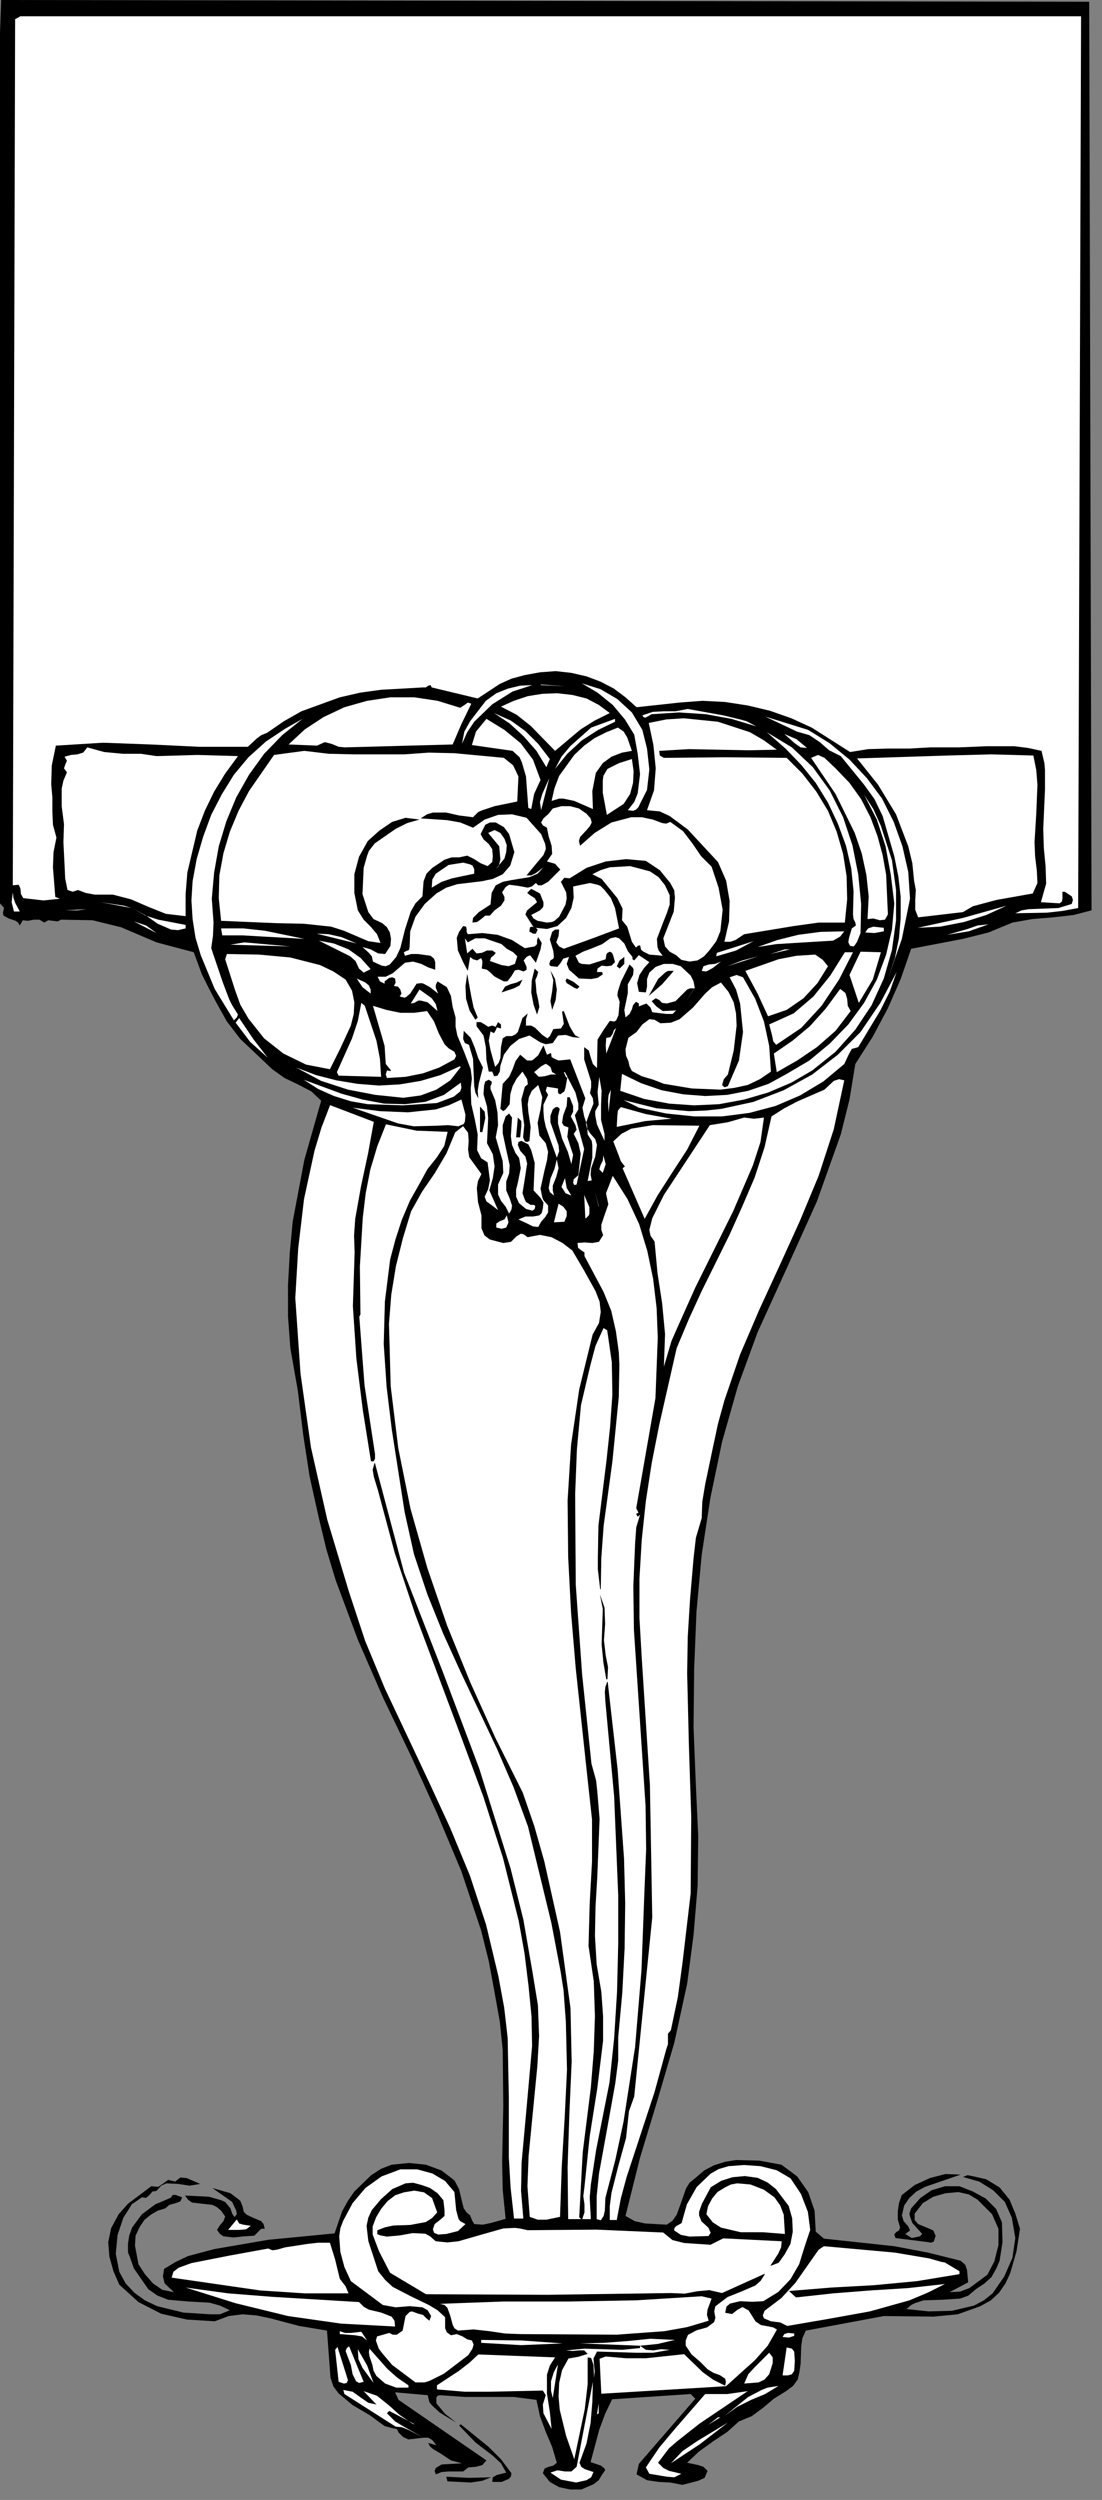
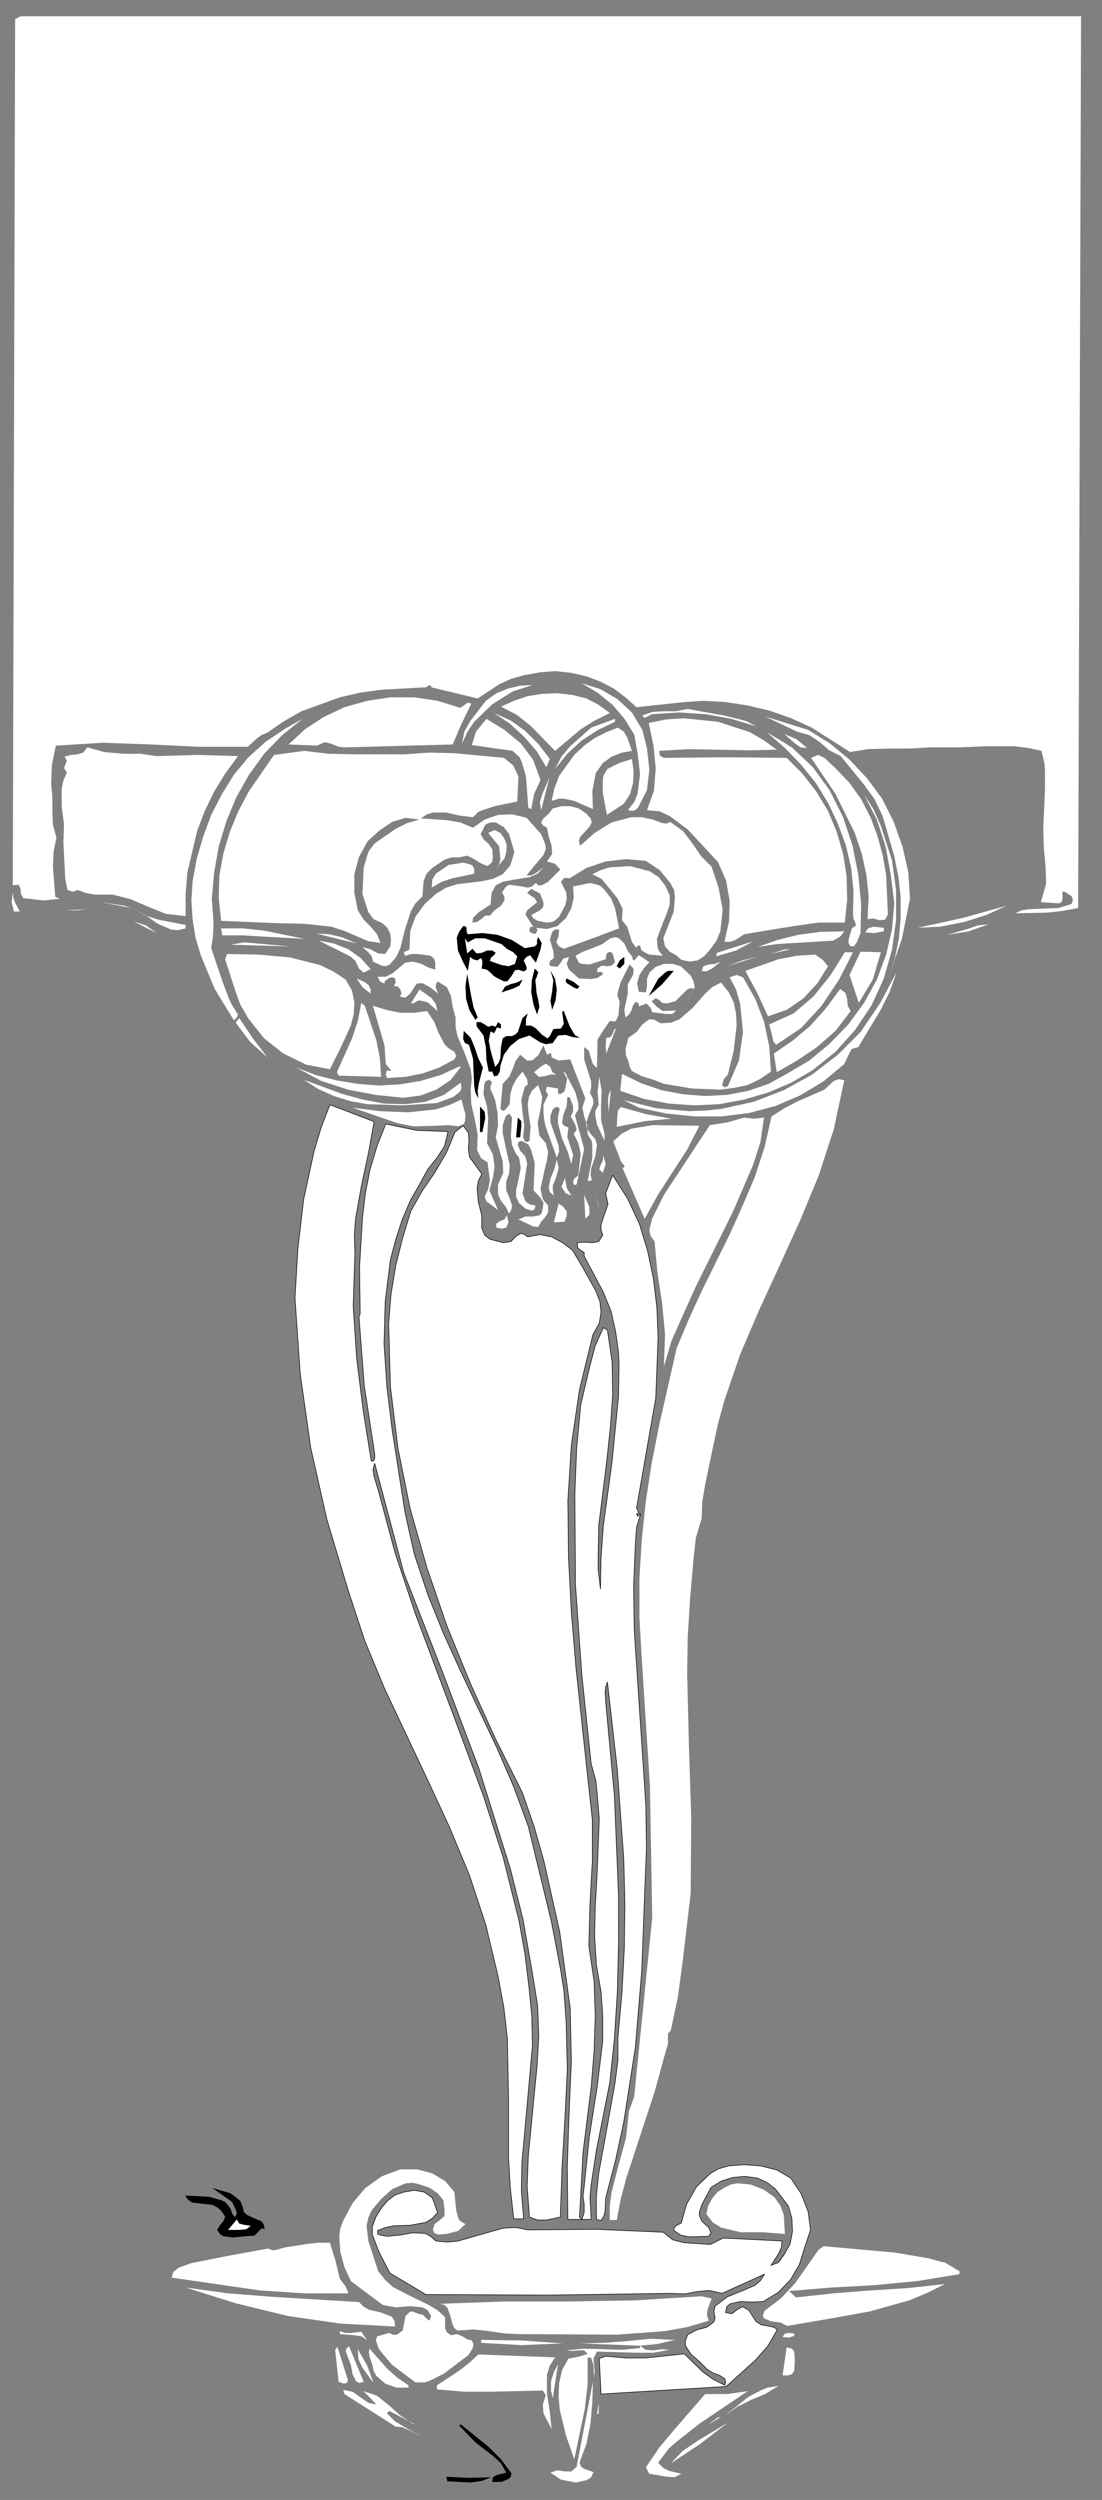
<svg xmlns="http://www.w3.org/2000/svg" xmlns:ns1="http://sodipodi.sourceforge.net/DTD/sodipodi-0.dtd" xmlns:ns2="http://www.inkscape.org/namespaces/inkscape" version="1.0" width="33.39mm" height="75.741mm" id="svg264" ns1:docname="CC001003.WMF">
  <rect width="100%" height="100%" fill="#808080" stroke="none" />
  <ns1:namedview pagecolor="#ffffff" bordercolor="#666666" borderopacity="1" objecttolerance="10" gridtolerance="10" guidetolerance="10" ns2:pageopacity="0" ns2:pageshadow="2" ns2:window-width="640" ns2:window-height="480" id="namedview266" />
  <defs id="defs6">
    <clipPath clipPathUnits="userSpaceOnUse" id="clipWmfPath1">
      <path d="M 0,0 L 126.067,0 L 126.067,286.133 L 0,286.133 z" id="path2" />
    </clipPath>
    <pattern id="WMFhbasepattern" patternUnits="userSpaceOnUse" width="6" height="6" x="0" y="0" />
  </defs>
-   <path style="fill:#000000;fill-rule:nonzero;fill-opacity:1;stroke:none;" clip-path="url(#clipWmfPath1)" d="  M 124.734,0.2   L 125.001,104.242   L 122.935,104.776   L 120.603,105.042   L 118.204,105.242   L 115.939,105.642   L 113.207,106.775   L 110.275,107.508   L 104.345,108.641   L 103.145,112.107   L 101.68,115.44   L 99.947,118.706   L 97.948,121.838   L 97.282,125.904   L 96.282,129.903   L 93.551,137.568   L 90.152,145.1   L 86.754,152.564   L 84.489,158.763   L 82.69,165.095   L 81.357,171.493   L 80.358,178.025   L 79.758,184.557   L 79.491,191.155   L 79.425,197.821   L 79.691,204.486   L 79.958,210.218   L 79.891,215.95   L 79.425,221.548   L 78.692,227.147   L 77.226,233.879   L 75.294,240.477   L 73.295,247.076   L 71.629,253.741   L 72.695,254.341   L 73.894,254.607   L 76.36,254.741   L 77.026,254.274   L 77.492,253.608   L 78.025,252.141   L 78.558,250.608   L 78.958,249.942   L 79.625,249.409   L 80.624,248.542   L 81.757,247.942   L 83.023,247.542   L 84.289,247.342   L 86.954,247.409   L 89.486,247.876   L 91.285,249.209   L 92.551,251.008   L 93.284,253.141   L 93.417,255.54   L 94.35,256.34   L 102.413,257.207   L 106.277,257.94   L 110.009,258.873   L 110.542,259.34   L 110.741,259.939   L 110.875,261.339   L 108.743,262.472   L 109.942,262.406   L 111.008,262.006   L 113.074,260.473   L 113.873,258.94   L 114.34,257.073   L 114.34,255.207   L 113.607,253.541   L 111.941,251.875   L 110.941,251.275   L 109.742,251.008   L 108.276,251.142   L 106.877,251.541   L 105.677,252.275   L 104.745,253.474   L 104.745,254.207   L 105.144,254.674   L 106.277,255.141   L 106.877,255.407   L 107.143,256.007   L 106.943,256.674   L 106.61,256.807   L 106.277,256.74   L 102.546,256.274   L 102.413,255.874   L 102.612,255.607   L 102.946,255.407   L 103.079,255.074   L 102.812,254.141   L 102.812,253.208   L 102.946,252.275   L 103.279,251.341   L 104.745,250.208   L 106.477,249.409   L 108.276,248.942   L 110.009,249.009   L 108.076,249.675   L 105.944,250.408   L 104.945,250.942   L 104.145,251.675   L 103.545,252.541   L 103.279,253.674   L 103.479,254.341   L 104.012,254.941   L 104.212,255.407   L 103.679,255.807   L 104.411,256.274   L 105.344,256.074   L 105.611,255.807   L 104.478,254.541   L 104.212,253.808   L 104.145,253.474   L 104.345,252.874   L 105.411,251.675   L 106.677,250.808   L 108.209,250.342   L 109.875,250.342   L 111.408,250.942   L 112.874,251.741   L 114.073,252.941   L 114.739,254.474   L 114.806,256.74   L 114.473,258.873   L 114.073,259.806   L 113.54,260.739   L 112.74,261.472   L 111.741,262.139   L 110.875,262.872   L 109.942,263.205   L 107.876,263.339   L 105.744,263.405   L 104.745,263.739   L 104.345,263.939   L 103.812,264.405   L 106.344,264.672   L 109.009,264.605   L 111.541,264.005   L 112.674,263.405   L 113.673,262.606   L 115.006,260.673   L 115.939,258.54   L 116.272,256.274   L 115.872,253.941   L 115.073,252.141   L 113.74,250.808   L 112.141,249.808   L 110.275,249.275   L 110.808,249.075   L 111.474,249.209   L 112.94,249.542   L 114.473,250.475   L 115.606,251.875   L 116.272,253.474   L 116.805,255.207   L 116.405,257.807   L 115.672,260.339   L 115.139,261.472   L 114.406,262.539   L 113.473,263.405   L 112.274,264.072   L 109.675,265.005   L 106.877,265.272   L 101.213,265.205   L 92.285,266.871   L 91.885,267.738   L 91.752,268.671   L 91.685,270.67   L 91.552,271.603   L 91.352,272.47   L 90.819,273.203   L 90.019,273.803   L 88.62,274.669   L 87.354,275.736   L 86.088,276.669   L 84.622,277.269   L 83.289,278.468   L 81.69,279.535   L 80.024,280.735   L 78.692,282.001   L 79.958,282.268   L 80.557,282.468   L 81.024,282.934   L 80.691,283.734   L 79.958,284.067   L 78.159,284.534   L 76.759,284.267   L 75.427,284.2   L 74.094,284.001   L 72.895,283.334   L 73.161,282.134   L 79.625,274.669   L 79.092,274.136   L 70.096,274.736   L 69.297,276.402   L 68.63,278.202   L 67.631,281.934   L 68.83,282.334   L 69.23,282.667   L 69.297,282.867   L 68.964,283.334   L 68.564,284.001   L 67.964,284.467   L 66.565,285.067   L 65.299,285.067   L 64.033,284.8   L 62.967,284.2   L 62.167,283.201   L 62.367,282.667   L 62.833,282.468   L 63.367,282.334   L 63.766,282.001   L 63.233,280.201   L 62.5,278.468   L 61.834,276.669   L 61.434,274.803   L 58.836,274.469   L 56.104,274.469   L 53.239,274.469   L 50.373,274.269   L 50.107,274.336   L 49.974,274.536   L 49.974,275.203   L 50.973,276.402   L 52.239,277.402   L 50.373,276.269   L 49.441,275.403   L 49.174,275.069   L 48.974,274.269   L 45.243,273.936   L 45.643,274.803   L 55.704,281.734   L 55.237,282.268   L 54.505,282.468   L 53.638,282.534   L 53.039,283.001   L 51.373,283.001   L 50.573,283.067   L 49.907,283.334   L 49.774,282.934   L 49.907,282.601   L 50.573,282.201   L 52.905,282.068   L 51.639,281.734   L 50.44,280.935   L 49.64,280.468   L 49.241,280.135   L 49.041,279.735   L 49.507,279.868   L 49.974,280.001   L 49.507,279.402   L 49.041,279.135   L 48.508,279.135   L 47.908,279.202   L 46.775,279.335   L 46.176,279.068   L 45.643,278.535   L 45.443,278.135   L 45.043,278.069   L 44.043,277.802   L 42.311,276.536   L 40.379,275.403   L 38.78,274.069   L 38.18,273.27   L 37.847,272.27   L 37.447,266.871   L 34.249,266.338   L 30.984,265.471   L 29.384,265.138   L 27.785,265.005   L 26.186,265.205   L 24.587,265.805   L 21.389,265.605   L 18.457,264.938   L 15.858,263.605   L 13.659,261.606   L 12.993,260.073   L 12.527,258.406   L 12.393,256.74   L 12.727,255.141   L 13.593,253.541   L 14.659,252.341   L 17.324,250.342   L 18.124,250.408   L 18.723,250.008   L 19.256,249.609   L 20.056,249.808   L 20.656,249.342   L 21.389,249.409   L 22.921,250.075   L 21.722,250.275   L 20.389,250.075   L 19.057,250.008   L 18.457,250.275   L 17.924,250.875   L 17.457,250.942   L 17.124,251.341   L 16.724,251.675   L 16.258,251.608   L 15.192,252.341   L 15.192,252.275   L 14.126,253.941   L 13.46,255.94   L 13.26,258.073   L 13.659,260.139   L 14.392,261.472   L 15.392,262.539   L 16.591,263.405   L 17.99,264.072   L 20.989,264.805   L 24.054,265.005   L 25.187,265.005   L 26.319,264.538   L 25.187,264.005   L 23.987,263.672   L 21.589,263.539   L 19.256,263.339   L 18.057,262.872   L 16.991,262.139   L 15.325,259.74   L 14.859,258.406   L 14.659,257.94   L 14.659,256.94   L 14.792,256.007   L 15.125,255.074   L 16.258,253.541   L 17.791,252.408   L 19.523,251.675   L 19.79,251.341   L 20.123,251.341   L 20.856,251.608   L 20.656,252.075   L 20.123,252.275   L 19.39,252.475   L 18.923,252.874   L 18.057,253.141   L 17.258,253.608   L 16.525,254.207   L 15.992,255.007   L 15.525,256.007   L 15.458,257.14   L 15.858,259.273   L 16.591,260.406   L 17.524,261.472   L 18.59,262.206   L 19.923,262.472   L 18.857,261.472   L 18.657,260.673   L 18.79,259.806   L 20.123,259.006   L 21.522,258.34   L 24.52,257.54   L 30.717,256.474   L 38.313,255.74   L 39.179,253.208   L 39.846,252.008   L 40.579,250.942   L 42.511,249.075   L 43.644,248.342   L 44.843,247.876   L 46.842,247.676   L 48.774,247.876   L 50.573,248.542   L 52.039,249.675   L 52.572,250.675   L 52.839,251.808   L 53.105,252.874   L 53.438,253.341   L 53.838,253.674   L 54.038,254.207   L 54.305,254.674   L 55.304,254.741   L 56.237,254.541   L 57.903,254.074   L 57.57,250.742   L 57.503,247.542   L 57.636,241.144   L 57.57,234.745   L 57.236,231.479   L 56.637,228.147   L 55.97,224.548   L 55.104,221.082   L 52.839,214.283   L 50.04,207.618   L 47.042,201.02   L 43.91,194.488   L 40.978,187.756   L 38.446,180.958   L 37.38,177.425   L 36.514,173.826   L 35.448,169.027   L 34.715,164.228   L 34.115,159.296   L 33.249,154.364   L 32.983,150.765   L 32.983,147.166   L 33.182,143.5   L 33.516,139.901   L 34.848,132.836   L 36.781,126.037   L 35.648,124.971   L 34.115,124.171   L 32.583,123.438   L 31.184,122.438   L 27.519,118.972   L 25.986,116.973   L 24.72,114.707   L 23.921,113.174   L 23.121,111.574   L 22.188,109.041   L 17.924,107.908   L 13.859,106.175   L 10.594,105.375   L 6.996,105.309   L 6.597,105.509   L 6.063,105.442   L 5.53,105.375   L 5.064,105.642   L 4.531,105.309   L 3.865,105.309   L 3.198,105.442   L 2.599,105.375   L 2.265,105.975   L 2.066,105.642   L 1.799,105.442   L 0.999,105.175   L 0.4,104.842   L 0.333,104.509   L 0.466,103.976   L 0,103.443   L 0,3.799   L 0.133,0   L 124.734,0.2  z " id="path8" />
  <path style="fill:#ffffff;fill-rule:nonzero;fill-opacity:1;stroke:none;" clip-path="url(#clipWmfPath1)" d="  M 123.801,1.866   L 123.468,103.976   L 121.669,104.309   L 119.87,104.509   L 116.272,104.576   L 117.005,104.242   L 117.804,104.109   L 119.537,104.042   L 121.203,103.976   L 122.735,103.509   L 122.868,103.043   L 122.735,102.643   L 121.936,102.11   L 121.669,102.11   L 121.669,102.909   L 121.602,103.243   L 121.336,103.443   L 119.204,103.309   L 119.803,101.176   L 119.737,99.177   L 119.537,97.111   L 119.47,94.911   L 119.67,90.379   L 119.67,88.179   L 119.603,87.38   L 119.27,85.98   L 117.738,85.647   L 116.139,85.447   L 113.007,85.447   L 109.809,85.58   L 106.544,85.58   L 104.145,85.713   L 101.746,85.713   L 99.414,85.78   L 97.349,86.113   L 92.951,83.314   L 90.619,82.248   L 88.153,81.381   L 85.621,80.781   L 83.023,80.381   L 80.424,80.248   L 77.826,80.448   L 72.895,80.981   L 71.629,79.848   L 70.296,78.848   L 68.764,78.048   L 67.165,77.449   L 65.432,77.049   L 63.633,76.849   L 61.834,76.982   L 60.035,77.315   L 58.569,77.715   L 57.236,78.315   L 54.704,79.981   L 49.441,78.715   L 49.307,78.448   L 49.041,78.515   L 48.774,78.715   L 48.441,78.715   L 43.644,78.982   L 41.245,79.315   L 38.913,79.848   L 34.515,81.448   L 32.516,82.581   L 30.584,83.914   L 29.918,84.18   L 29.384,84.58   L 28.385,85.513   L 22.788,85.513   L 17.258,85.247   L 11.794,85.047   L 6.397,85.38   L 5.93,87.646   L 5.864,89.779   L 5.997,91.312   L 5.997,92.912   L 6.063,94.445   L 6.463,95.911   L 6.13,97.577   L 6.063,99.31   L 6.33,102.709   L 6.863,102.909   L 4.997,103.109   L 2.665,102.843   L 2.399,102.376   L 2.332,101.71   L 2.132,101.31   L 1.466,101.376   L 1.732,2.199   L 2.332,1.866   L 123.801,1.866  z " id="path10" />
  <path style="fill:#ffffff;fill-rule:nonzero;fill-opacity:1;stroke:none;" clip-path="url(#clipWmfPath1)" d="  M 73.561,83.581   L 74.094,85.713   L 74.361,88.113   L 74.094,90.446   L 73.095,92.445   L 72.828,92.712   L 72.495,92.845   L 71.895,92.778   L 72.628,91.845   L 73.028,90.846   L 73.295,88.646   L 73.028,86.313   L 72.628,84.114   L 71.562,82.381   L 70.163,80.715   L 68.43,79.315   L 66.631,78.248   L 68.764,78.915   L 70.696,80.048   L 72.362,81.581   L 73.561,83.581  z " id="path12" />
  <path style="fill:#ffffff;fill-rule:nonzero;fill-opacity:1;stroke:none;" clip-path="url(#clipWmfPath1)" d="  M 60.968,78.448   L 58.702,79.182   L 56.37,80.648   L 54.305,82.647   L 53.505,83.847   L 52.905,85.18   L 53.172,83.78   L 53.838,82.581   L 55.637,80.248   L 56.837,79.382   L 58.169,78.848   L 59.569,78.515   L 60.968,78.448  z " id="path14" />
-   <path style="fill:#ffffff;fill-rule:nonzero;fill-opacity:1;stroke:none;" clip-path="url(#clipWmfPath1)" d="  M 61.901,78.448   L 61.967,78.382   L 64.699,78.582   L 61.901,78.448  z " id="path16" />
  <path style="fill:#ffffff;fill-rule:nonzero;fill-opacity:1;stroke:none;" clip-path="url(#clipWmfPath1)" d="  M 69.83,81.648   L 68.097,82.514   L 66.498,83.514   L 63.566,85.98   L 60.768,83.114   L 59.169,81.848   L 57.37,80.914   L 58.836,80.248   L 60.435,79.715   L 62.101,79.448   L 63.833,79.382   L 65.565,79.581   L 67.165,79.981   L 68.564,80.715   L 69.83,81.648  z " id="path18" />
  <path style="fill:#ffffff;fill-rule:nonzero;fill-opacity:1;stroke:none;" clip-path="url(#clipWmfPath1)" d="  M 52.705,81.048   L 53.305,80.648   L 53.572,80.448   L 53.971,80.581   L 52.839,82.914   L 51.839,85.247   L 39.446,85.58   L 38.78,85.513   L 37.98,85.18   L 37.18,84.98   L 36.314,85.38   L 33.049,85.247   L 34.915,83.514   L 37.047,82.114   L 39.446,80.981   L 42.044,80.248   L 44.71,79.848   L 47.442,79.848   L 50.107,80.248   L 52.705,81.048  z " id="path20" />
  <path style="fill:#ffffff;fill-rule:nonzero;fill-opacity:1;stroke:none;" clip-path="url(#clipWmfPath1)" d="  M 82.157,80.981   L 86.821,81.714   L 82.157,80.981  z " id="path22" />
  <path style="fill:#ffffff;fill-rule:nonzero;fill-opacity:1;stroke:none;" clip-path="url(#clipWmfPath1)" d="  M 86.621,83.181   L 83.756,82.314   L 80.824,81.781   L 77.759,81.581   L 74.627,81.781   L 74.161,82.048   L 73.894,82.181   L 73.694,82.114   L 73.561,81.914   L 74.76,81.514   L 76.026,81.448   L 77.359,81.448   L 78.758,81.181   L 82.823,81.914   L 84.755,82.381   L 85.488,82.581   L 86.621,83.181  z " id="path24" />
  <path style="fill:#ffffff;fill-rule:nonzero;fill-opacity:1;stroke:none;" clip-path="url(#clipWmfPath1)" d="  M 62.967,86.913   L 62.567,87.846   L 61.434,85.98   L 59.968,84.314   L 58.369,82.847   L 56.57,81.648   L 58.502,82.514   L 60.168,83.714   L 61.634,85.18   L 62.967,86.913  z " id="path26" />
  <path style="fill:#ffffff;fill-rule:nonzero;fill-opacity:1;stroke:none;" clip-path="url(#clipWmfPath1)" d="  M 92.551,83.581   L 95.016,85.114   L 97.282,86.98   L 99.281,89.113   L 101.013,91.445   L 102.346,94.111   L 103.345,96.911   L 104.012,99.843   L 104.212,102.909   L 103.279,107.508   L 101.746,111.907   L 102.479,109.708   L 102.946,107.442   L 103.145,105.109   L 103.145,102.709   L 102.879,100.377   L 102.413,98.044   L 101.08,93.445   L 100.147,91.512   L 98.948,89.846   L 96.282,86.58   L 94.95,85.913   L 93.884,84.98   L 92.684,84.18   L 91.285,83.78   L 87.62,82.048   L 92.551,83.581  z " id="path28" />
  <path style="fill:#ffffff;fill-rule:nonzero;fill-opacity:1;stroke:none;" clip-path="url(#clipWmfPath1)" d="  M 24.254,102.909   L 24.454,105.642   L 24.387,107.175   L 24.187,108.575   L 25.52,112.507   L 26.253,114.44   L 26.586,115.107   L 27.252,116.173   L 27.119,116.506   L 26.786,116.839   L 24.587,113.24   L 22.988,109.375   L 22.388,107.375   L 22.055,105.242   L 21.922,103.109   L 22.055,100.91   L 22.521,98.377   L 23.254,95.844   L 24.187,93.312   L 25.387,90.979   L 26.786,88.713   L 28.452,86.713   L 30.451,84.914   L 32.649,83.447   L 34.648,82.314   L 32.316,84.18   L 30.251,86.313   L 28.518,88.713   L 27.052,91.312   L 25.92,94.045   L 25.053,96.911   L 24.52,99.91   L 24.254,102.909  z " id="path30" />
  <path style="fill:#ffffff;fill-rule:nonzero;fill-opacity:1;stroke:none;" clip-path="url(#clipWmfPath1)" d="  M 70.429,82.647   L 68.497,83.581   L 66.631,84.78   L 64.966,86.313   L 63.566,88.046   L 64.299,86.646   L 65.299,85.447   L 67.698,83.314   L 70.429,82.314   L 70.429,82.647  z " id="path32" />
  <path style="fill:#ffffff;fill-rule:nonzero;fill-opacity:1;stroke:none;" clip-path="url(#clipWmfPath1)" d="  M 88.953,85.847   L 85.755,85.913   L 82.356,85.847   L 78.892,85.78   L 75.493,85.98   L 75.56,86.513   L 76.026,86.78   L 83.023,86.713   L 90.086,86.78   L 91.885,88.579   L 93.484,90.646   L 94.817,92.845   L 95.816,95.244   L 96.549,97.777   L 96.949,100.31   L 97.015,102.976   L 96.749,105.642   L 93.75,105.642   L 90.885,106.042   L 85.222,106.975   L 84.222,107.642   L 83.622,107.842   L 82.956,107.842   L 83.489,105.509   L 83.556,103.176   L 83.156,100.843   L 82.223,98.71   L 78.758,94.978   L 76.693,93.445   L 75.827,93.045   L 75.56,92.912   L 74.094,92.778   L 74.894,90.512   L 75.094,87.98   L 74.827,85.313   L 74.294,82.781   L 76.293,82.381   L 78.292,82.248   L 82.223,82.647   L 85.888,83.847   L 87.487,84.78   L 88.953,85.847  z " id="path34" />
  <path style="fill:#ffffff;fill-rule:nonzero;fill-opacity:1;stroke:none;" clip-path="url(#clipWmfPath1)" d="  M 61.901,89.313   L 61.168,90.912   L 60.835,92.645   L 60.501,92.512   L 60.235,88.913   L 59.768,87.313   L 59.502,86.713   L 58.702,85.98   L 54.038,85.313   L 54.505,83.78   L 55.704,82.314   L 57.769,83.581   L 59.635,85.114   L 61.034,86.98   L 61.901,89.313  z " id="path36" />
  <path style="fill:#ffffff;fill-rule:nonzero;fill-opacity:1;stroke:none;" clip-path="url(#clipWmfPath1)" d="  M 72.362,85.98   L 71.229,86.18   L 70.03,86.646   L 69.03,87.38   L 68.231,88.513   L 67.831,90.579   L 67.897,92.645   L 65.765,91.712   L 64.499,91.445   L 64.033,91.445   L 63.167,91.712   L 63.5,90.246   L 64.033,88.846   L 65.765,86.447   L 66.898,85.38   L 68.097,84.514   L 69.43,83.847   L 70.763,83.314   L 71.429,83.78   L 71.829,84.447   L 72.362,85.98  z " id="path38" />
  <path style="fill:#ffffff;fill-rule:nonzero;fill-opacity:1;stroke:none;" clip-path="url(#clipWmfPath1)" d="  M 98.548,106.842   L 98.148,107.842   L 97.882,108.241   L 97.748,108.375   L 97.349,108.308   L 97.149,107.908   L 97.215,107.442   L 97.548,106.309   L 98.015,105.975   L 97.948,105.642   L 97.748,105.242   L 97.682,104.709   L 97.748,102.043   L 97.482,99.444   L 96.882,96.844   L 95.949,94.311   L 94.817,91.912   L 93.417,89.646   L 91.752,87.58   L 89.952,85.713   L 87.82,83.847   L 90.685,85.58   L 93.084,87.846   L 95.016,90.512   L 96.549,93.578   L 97.615,96.777   L 98.281,100.11   L 98.615,103.509   L 98.548,106.842  z " id="path40" />
  <path style="fill:#ffffff;fill-rule:nonzero;fill-opacity:1;stroke:none;" clip-path="url(#clipWmfPath1)" d="  M 92.418,85.647   L 91.685,85.58   L 91.019,85.114   L 89.819,84.047   L 91.218,84.647   L 92.418,85.647  z " id="path42" />
  <path style="fill:#ffffff;fill-rule:nonzero;fill-opacity:1;stroke:none;" clip-path="url(#clipWmfPath1)" d="  M 17.924,86.58   L 22.588,86.447   L 27.252,86.58   L 25.786,88.579   L 24.52,90.646   L 23.454,92.845   L 22.588,95.111   L 21.455,99.91   L 21.255,102.376   L 21.255,104.909   L 18.99,104.642   L 16.991,103.842   L 14.992,102.976   L 12.927,102.443   L 10.861,102.443   L 9.795,102.243   L 8.929,101.91   L 8.329,102.11   L 7.729,101.91   L 7.463,100.577   L 7.396,99.11   L 7.263,96.444   L 7.329,94.378   L 7.063,92.312   L 7.063,90.312   L 7.263,89.379   L 7.663,88.446   L 7.329,87.98   L 7.463,87.58   L 7.663,87.113   L 7.396,86.646   L 8.129,86.447   L 8.862,86.38   L 9.528,86.18   L 9.995,85.58   L 11.927,86.113   L 14.059,86.313   L 16.125,86.313   L 17.924,86.58  z " id="path44" />
  <path style="fill:#ffffff;fill-rule:nonzero;fill-opacity:1;stroke:none;" clip-path="url(#clipWmfPath1)" d="  M 46.309,86.38   L 49.107,86.18   L 52.039,86.247   L 57.703,86.78   L 58.769,87.646   L 59.369,88.913   L 59.235,91.779   L 56.637,92.312   L 55.237,92.778   L 54.771,92.978   L 54.171,93.578   L 52.572,93.378   L 51.106,93.045   L 49.574,93.045   L 48.907,93.245   L 48.175,93.712   L 51.173,93.911   L 52.705,94.178   L 54.171,94.778   L 55.504,93.845   L 57.037,93.312   L 58.636,93.245   L 60.301,93.645   L 61.967,95.511   L 62.434,96.644   L 62.5,97.111   L 62.5,97.244   L 62.234,97.911   L 61.168,99.177   L 60.301,100.243   L 60.835,100.243   L 61.368,99.977   L 62.234,99.31   L 61.567,100.043   L 60.635,100.443   L 58.569,100.777   L 57.57,100.976   L 56.77,101.376   L 56.304,102.243   L 56.17,103.576   L 54.838,104.442   L 54.371,104.909   L 54.171,105.109   L 54.105,105.642   L 54.638,105.575   L 55.104,105.242   L 55.571,104.842   L 56.104,104.842   L 56.637,104.242   L 57.37,103.709   L 57.769,103.109   L 57.769,102.709   L 57.503,102.176   L 57.903,101.576   L 58.303,101.31   L 59.369,101.443   L 60.435,101.643   L 60.901,101.51   L 61.368,101.11   L 61.634,101.376   L 62.034,101.376   L 62.767,100.976   L 64.166,99.577   L 63.566,98.91   L 62.634,98.644   L 63.233,97.777   L 63.167,96.844   L 62.833,95.778   L 62.634,94.778   L 62.167,94.511   L 61.967,94.178   L 62.234,93.712   L 62.833,93.178   L 63.3,92.578   L 64.299,92.312   L 65.299,92.312   L 66.298,92.578   L 67.165,93.178   L 67.631,93.712   L 67.764,94.178   L 67.564,94.578   L 67.231,94.978   L 66.432,95.844   L 66.298,96.311   L 66.432,96.844   L 68.097,95.378   L 70.03,94.178   L 72.295,93.578   L 73.494,93.578   L 74.76,93.845   L 75.827,94.245   L 76.293,94.311   L 76.759,94.111   L 78.225,95.178   L 79.291,96.578   L 80.291,98.044   L 81.49,99.244   L 82.29,101.643   L 82.756,104.176   L 82.49,106.642   L 82.023,107.775   L 81.224,108.841   L 80.624,109.508   L 79.891,109.974   L 78.958,110.108   L 78.025,109.908   L 77.426,109.375   L 76.693,108.975   L 76.16,108.375   L 75.96,107.442   L 77.159,104.376   L 77.292,102.776   L 77.226,102.11   L 77.226,101.976   L 76.759,101.11   L 75.56,99.643   L 73.961,98.577   L 71.695,98.377   L 69.363,98.644   L 67.165,99.377   L 65.232,100.577   L 64.633,100.51   L 64.233,100.976   L 64.832,102.176   L 64.899,102.843   L 64.766,103.576   L 64.033,104.976   L 63.5,105.442   L 63.233,105.575   L 62.634,105.642   L 61.567,105.442   L 61.101,105.175   L 60.835,104.776   L 61.834,104.242   L 62.167,103.909   L 62.234,103.709   L 62.234,103.309   L 61.834,102.309   L 60.835,101.776   L 60.368,102.243   L 60.701,102.509   L 61.234,102.843   L 61.501,103.309   L 60.768,103.909   L 60.368,104.242   L 60.168,104.709   L 61.101,106.175   L 60.901,106.109   L 60.701,106.175   L 60.635,106.509   L 60.635,106.708   L 60.835,106.775   L 61.034,106.908   L 61.368,106.908   L 61.567,106.442   L 61.368,106.242   L 62.634,106.375   L 63.833,106.042   L 64.832,105.109   L 65.432,103.976   L 65.699,102.776   L 65.632,101.51   L 67.564,101.11   L 68.43,101.31   L 68.764,101.443   L 69.23,101.91   L 69.963,102.843   L 70.429,103.976   L 70.896,106.309   L 67.698,107.508   L 64.566,108.641   L 64.033,108.375   L 63.7,107.908   L 63.966,107.175   L 64.033,106.442   L 63.566,106.442   L 63.233,106.708   L 62.967,107.575   L 63.367,108.908   L 63.433,109.574   L 63.367,109.774   L 63.033,109.974   L 62.9,110.374   L 62.967,110.574   L 63.167,110.641   L 63.833,110.708   L 64.166,110.308   L 64.499,109.774   L 65.166,109.574   L 64.899,110.374   L 65.166,111.041   L 66.298,112.041   L 67.698,112.107   L 68.43,111.974   L 69.03,111.574   L 68.964,111.307   L 68.63,111.307   L 68.364,111.307   L 68.43,110.907   L 68.897,110.574   L 69.497,110.641   L 70.03,110.574   L 70.429,110.174   L 70.23,109.441   L 70.096,109.108   L 69.83,108.975   L 69.563,109.108   L 69.43,109.308   L 69.363,109.841   L 67.498,110.441   L 66.631,110.374   L 66.298,110.241   L 65.965,109.574   L 65.899,109.441   L 66.765,108.975   L 67.831,108.575   L 68.964,108.108   L 69.896,107.442   L 70.496,107.308   L 70.896,107.442   L 71.496,108.041   L 71.895,108.908   L 72.428,109.574   L 72.428,109.841   L 72.628,109.974   L 73.161,109.375   L 74.361,110.174   L 73.761,110.841   L 73.228,111.641   L 72.961,112.574   L 73.161,113.574   L 73.961,113.64   L 74.094,112.974   L 74.094,112.107   L 74.361,111.374   L 75.094,110.708   L 76.026,110.374   L 77.026,110.374   L 77.959,110.641   L 79.092,111.707   L 79.425,112.374   L 79.558,113.107   L 78.492,114.773   L 79.491,113.174   L 79.025,113.174   L 78.692,113.307   L 78.025,113.973   L 77.359,114.64   L 76.36,114.907   L 75.827,114.84   L 75.493,114.507   L 75.094,114.307   L 74.627,114.64   L 75.16,115.24   L 75.893,115.773   L 77.426,115.706   L 77.026,116.106   L 76.293,116.106   L 74.694,115.906   L 74.494,115.373   L 74.028,114.907   L 73.161,115.24   L 73.161,114.907   L 72.828,114.707   L 72.495,115.107   L 72.362,115.573   L 72.095,116.106   L 71.629,116.506   L 71.496,115.64   L 71.695,114.707   L 71.895,113.707   L 71.895,112.707   L 72.495,111.641   L 72.562,111.041   L 72.495,110.841   L 72.095,110.441   L 71.096,112.44   L 70.763,113.507   L 70.696,113.973   L 70.962,114.707   L 70.829,116.24   L 70.563,116.839   L 70.363,116.973   L 69.83,116.906   L 69.097,117.973   L 68.43,119.039   L 68.364,122.305   L 67.897,121.838   L 67.631,121.038   L 67.431,120.305   L 66.898,119.905   L 66.898,121.305   L 67.298,122.571   L 67.698,123.838   L 67.698,124.504   L 67.564,125.171   L 67.897,125.771   L 67.964,126.371   L 67.498,127.504   L 67.098,128.637   L 67.231,129.237   L 67.631,129.836   L 68.164,130.436   L 68.364,131.103   L 68.164,132.436   L 67.698,133.769   L 67.631,134.502   L 67.764,135.169   L 67.298,135.235   L 67.831,132.569   L 67.831,131.169   L 67.764,130.636   L 67.298,129.903   L 67.231,128.837   L 66.898,127.837   L 66.698,126.837   L 67.031,125.771   L 65.299,121.305   L 63.966,121.438   L 63.367,121.172   L 63.167,121.038   L 63.1,120.572   L 62.634,120.772   L 62.234,119.705   L 61.634,120.839   L 61.101,121.305   L 60.901,121.438   L 60.368,121.438   L 59.569,120.772   L 59.035,121.505   L 58.702,122.438   L 58.303,123.305   L 57.57,124.104   L 57.303,126.97   L 57.636,127.237   L 57.903,127.037   L 58.369,126.437   L 58.436,125.304   L 58.702,124.371   L 59.169,123.505   L 59.835,122.705   L 60.368,123.571   L 60.435,124.038   L 60.435,124.171   L 60.102,124.438   L 59.702,125.904   L 59.835,127.37   L 60.035,128.837   L 59.902,130.236   L 60.102,130.703   L 60.368,130.77   L 60.635,130.636   L 60.768,129.037   L 60.501,127.304   L 60.435,126.437   L 60.568,125.637   L 60.901,124.904   L 61.634,124.238   L 62.101,125.637   L 61.901,127.037   L 61.567,128.57   L 61.767,130.036   L 62.5,130.903   L 62.767,131.903   L 62.634,132.902   L 62.367,133.969   L 61.901,136.102   L 62.101,137.101   L 62.234,137.435   L 62.767,138.035   L 62.767,138.834   L 62.434,139.368   L 61.967,139.901   L 61.634,140.501   L 61.034,140.434   L 60.501,140.167   L 59.369,139.634   L 60.168,139.301   L 61.034,139.301   L 61.767,139.168   L 62.034,138.901   L 62.167,138.368   L 62.234,137.701   L 61.901,137.168   L 61.101,136.302   L 61.234,133.169   L 60.835,131.703   L 60.568,131.169   L 60.501,131.036   L 59.702,130.636   L 59.369,130.77   L 59.302,131.103   L 59.569,131.769   L 60.168,132.436   L 60.368,133.236   L 60.102,134.969   L 59.835,136.635   L 60.102,137.368   L 60.235,137.635   L 60.768,137.968   L 61.168,137.968   L 61.301,138.101   L 61.234,138.434   L 60.968,138.634   L 60.235,138.434   L 59.435,137.768   L 59.102,137.035   L 59.102,136.235   L 59.302,135.435   L 59.635,133.769   L 59.502,132.902   L 59.435,132.569   L 59.035,132.036   L 58.636,131.103   L 58.502,130.103   L 58.636,127.97   L 58.303,127.504   L 57.903,127.837   L 57.57,128.837   L 57.57,129.77   L 57.969,131.636   L 58.369,133.436   L 58.303,134.369   L 57.969,135.302   L 57.969,136.302   L 58.369,137.235   L 58.636,138.035   L 58.569,138.501   L 58.303,138.968   L 57.903,138.168   L 57.37,137.501   L 57.037,136.768   L 57.037,135.635   L 57.636,134.302   L 57.57,132.969   L 56.77,130.236   L 57.037,128.837   L 56.97,127.37   L 56.703,125.971   L 56.17,124.704   L 56.17,124.371   L 56.304,124.104   L 56.304,123.838   L 55.97,123.638   L 55.571,123.838   L 55.437,124.304   L 55.371,125.304   L 55.771,126.704   L 55.904,128.037   L 55.771,130.903   L 56.437,132.169   L 56.637,133.569   L 56.437,134.902   L 56.037,136.302   L 57.037,138.568   L 56.17,137.901   L 55.704,137.568   L 55.504,137.035   L 55.904,136.168   L 56.104,135.169   L 55.837,133.102   L 55.104,132.636   L 54.638,131.703   L 54.704,129.903   L 54.371,128.17   L 53.971,126.437   L 53.905,124.638   L 54.038,123.505   L 53.905,122.438   L 53.172,120.505   L 52.372,118.572   L 52.172,117.573   L 52.172,116.506   L 51.839,115.306   L 51.639,114.04   L 51.173,113.04   L 50.107,112.374   L 49.907,112.774   L 49.907,113.107   L 50.173,113.773   L 49.241,113.04   L 48.508,112.64   L 48.241,112.574   L 47.708,112.64   L 46.975,113.773   L 46.509,114.173   L 46.309,114.24   L 45.776,114.107   L 45.976,113.773   L 45.842,113.307   L 45.576,112.974   L 45.109,112.907   L 45.309,112.507   L 45.243,112.041   L 44.91,111.907   L 44.576,111.974   L 44.043,112.374   L 44.043,112.64   L 43.51,112.374   L 43.244,111.841   L 44.177,111.841   L 44.976,111.441   L 46.375,110.241   L 47.308,110.108   L 48.241,110.374   L 49.041,110.774   L 49.84,111.041   L 49.84,110.174   L 49.707,109.774   L 49.307,109.441   L 47.841,109.241   L 47.108,109.241   L 46.375,109.441   L 46.242,109.041   L 46.509,108.908   L 46.842,108.775   L 46.909,108.441   L 46.975,106.642   L 47.575,104.976   L 48.641,103.509   L 49.974,102.309   L 51.106,101.643   L 52.372,101.243   L 55.171,100.91   L 56.437,100.643   L 57.57,100.11   L 58.436,99.11   L 58.902,97.577   L 58.303,95.511   L 57.703,94.711   L 56.77,94.178   L 56.104,94.178   L 55.571,94.445   L 55.038,95.511   L 55.371,96.111   L 55.97,96.644   L 56.37,97.244   L 56.437,98.044   L 56.37,98.71   L 55.837,99.177   L 55.038,98.844   L 54.305,98.377   L 53.505,97.977   L 52.572,98.177   L 51.706,98.177   L 50.906,98.444   L 49.507,99.377   L 48.841,100.043   L 48.508,100.91   L 48.374,102.643   L 47.575,103.443   L 47.042,104.376   L 46.375,106.442   L 45.842,108.575   L 45.376,109.574   L 44.643,110.441   L 44.177,110.641   L 43.71,110.574   L 42.711,110.108   L 42.577,109.508   L 42.244,109.108   L 41.511,108.441   L 42.444,108.708   L 43.31,109.175   L 44.11,109.241   L 44.71,108.308   L 44.776,107.508   L 44.643,106.775   L 44.31,106.175   L 43.777,105.709   L 42.777,105.242   L 42.178,104.442   L 41.511,102.376   L 41.645,99.377   L 42.044,97.977   L 42.244,97.444   L 42.911,96.578   L 45.309,94.911   L 46.642,94.245   L 48.041,93.845   L 46.442,93.645   L 44.91,94.111   L 43.444,95.111   L 42.111,96.311   L 41.112,98.11   L 40.579,100.11   L 40.579,102.243   L 40.978,104.242   L 41.645,105.309   L 42.444,106.109   L 43.177,106.975   L 43.577,107.975   L 42.178,107.775   L 40.778,107.175   L 39.379,106.575   L 37.913,106.109   L 34.782,105.775   L 31.65,105.709   L 25.32,105.442   L 25.053,102.843   L 25.12,100.243   L 25.586,97.711   L 26.319,95.244   L 27.319,92.845   L 28.518,90.579   L 31.383,86.447   L 34.848,85.98   L 37.647,86.313   L 40.512,86.38   L 46.309,86.38  z " id="path46" />
  <path style="fill:#ffffff;fill-rule:nonzero;fill-opacity:1;stroke:none;" clip-path="url(#clipWmfPath1)" d="  M 101.68,104.709   L 101.346,105.309   L 100.747,105.375   L 100.014,105.175   L 99.347,105.242   L 99.481,102.643   L 99.214,100.177   L 98.681,97.711   L 97.882,95.378   L 95.683,90.912   L 92.884,86.78   L 93.684,86.447   L 94.417,86.78   L 95.683,87.98   L 97.282,89.646   L 98.615,91.512   L 99.681,93.578   L 100.48,95.711   L 101.08,97.911   L 101.48,100.177   L 101.68,104.709  z " id="path48" />
-   <path style="fill:#ffffff;fill-rule:nonzero;fill-opacity:1;stroke:none;" clip-path="url(#clipWmfPath1)" d="  M 118.337,86.513   L 118.671,88.179   L 118.804,89.846   L 118.671,93.178   L 118.471,96.444   L 118.537,98.044   L 118.737,99.71   L 118.804,101.11   L 118.271,102.309   L 114.14,103.043   L 112.141,103.576   L 111.408,103.776   L 110.275,104.442   L 105.144,105.042   L 104.811,104.176   L 104.811,103.043   L 104.878,101.91   L 104.678,100.843   L 104.478,98.844   L 104.012,96.911   L 102.612,93.245   L 100.547,89.846   L 98.148,86.846   L 108.476,86.513   L 113.54,86.38   L 118.337,86.513  z " id="path50" />
  <path style="fill:#ffffff;fill-rule:nonzero;fill-opacity:1;stroke:none;" clip-path="url(#clipWmfPath1)" d="  M 71.429,92.045   L 69.497,93.312   L 69.03,90.779   L 69.03,89.379   L 69.097,88.846   L 69.563,88.046   L 70.896,87.38   L 72.362,86.913   L 72.562,88.313   L 72.495,89.646   L 72.162,90.912   L 71.429,92.045  z " id="path52" />
  <path style="fill:#ffffff;fill-rule:nonzero;fill-opacity:1;stroke:none;" clip-path="url(#clipWmfPath1)" d="  M 61.967,92.778   L 61.834,91.845   L 62.101,90.912   L 62.9,89.113   L 61.967,92.778  z " id="path54" />
  <path style="fill:#ffffff;fill-rule:nonzero;fill-opacity:1;stroke:none;" clip-path="url(#clipWmfPath1)" d="  M 102.146,98.51   L 102.612,101.91   L 102.612,105.375   L 102.146,108.775   L 101.213,112.041   L 99.814,115.107   L 97.948,117.906   L 95.683,120.439   L 93.018,122.571   L 90.619,123.971   L 87.954,125.104   L 85.222,125.904   L 82.356,126.437   L 79.491,126.571   L 76.626,126.371   L 73.761,125.837   L 71.029,124.904   L 71.229,122.971   L 73.428,124.038   L 75.76,124.838   L 78.225,125.304   L 80.757,125.504   L 83.289,125.371   L 85.688,124.904   L 88.02,124.104   L 90.086,122.971   L 92.684,121.438   L 95.016,119.505   L 97.149,117.306   L 98.948,114.84   L 100.414,112.174   L 101.48,109.308   L 102.146,106.442   L 102.413,103.443   L 102.013,100.177   L 101.413,96.911   L 100.414,93.845   L 98.948,90.979   L 100.014,92.645   L 100.88,94.578   L 102.146,98.51  z " id="path56" />
  <path style="fill:#ffffff;fill-rule:nonzero;fill-opacity:1;stroke:none;" clip-path="url(#clipWmfPath1)" d="  M 58.036,96.777   L 57.969,97.577   L 57.769,98.31   L 56.77,99.51   L 57.103,99.177   L 57.303,98.444   L 57.17,96.911   L 55.904,95.378   L 56.637,95.045   L 57.303,95.378   L 57.769,96.044   L 58.036,96.777  z " id="path58" />
  <path style="fill:#ffffff;fill-rule:nonzero;fill-opacity:1;stroke:none;" clip-path="url(#clipWmfPath1)" d="  M 54.305,99.51   L 54.305,100.043   L 51.773,100.577   L 50.573,100.976   L 49.441,101.643   L 49.507,100.71   L 49.907,100.043   L 51.373,99.044   L 53.039,98.777   L 53.838,98.977   L 54.105,99.11   L 54.305,99.51  z " id="path60" />
  <path style="fill:#ffffff;fill-rule:nonzero;fill-opacity:1;stroke:none;" clip-path="url(#clipWmfPath1)" d="  M 76.16,101.376   L 76.693,102.509   L 76.693,103.576   L 76.36,104.576   L 75.96,105.575   L 75.227,107.508   L 75.294,108.441   L 75.427,108.841   L 75.893,109.441   L 74.361,109.308   L 73.694,108.975   L 73.428,108.775   L 73.295,108.241   L 73.028,108.308   L 72.828,108.508   L 72.362,107.842   L 72.095,106.975   L 71.829,106.109   L 71.229,105.375   L 71.296,104.042   L 70.696,102.843   L 68.897,100.643   L 67.831,100.11   L 68.764,99.643   L 69.83,99.31   L 72.162,99.177   L 74.427,99.777   L 75.427,100.443   L 76.16,101.376  z " id="path62" />
  <path style="fill:#ffffff;fill-rule:nonzero;fill-opacity:1;stroke:none;" clip-path="url(#clipWmfPath1)" d="  M 2.265,104.376   L 1.599,104.376   L 1.333,103.309   L 1.466,102.176   L 1.533,102.776   L 1.732,103.376   L 2.265,104.376  z " id="path64" />
  <path style="fill:#ffffff;fill-rule:nonzero;fill-opacity:1;stroke:none;" clip-path="url(#clipWmfPath1)" d="  M 15.059,103.976   L 11.527,103.309   L 14.192,103.709   L 15.059,103.976  z " id="path66" />
  <path style="fill:#ffffff;fill-rule:nonzero;fill-opacity:1;stroke:none;" clip-path="url(#clipWmfPath1)" d="  M 9.928,104.109   L 8.862,104.242   L 7.463,104.242   L 9.928,104.109  z " id="path68" />
  <path style="fill:#ffffff;fill-rule:nonzero;fill-opacity:1;stroke:none;" clip-path="url(#clipWmfPath1)" d="  M 21.255,105.909   L 21.255,106.309   L 20.389,106.509   L 19.59,106.442   L 18.057,105.775   L 16.724,104.842   L 15.259,104.042   L 16.658,104.842   L 18.124,105.309   L 21.255,105.909  z " id="path70" />
  <path style="fill:#ffffff;fill-rule:nonzero;fill-opacity:1;stroke:none;" clip-path="url(#clipWmfPath1)" d="  M 115.272,103.709   L 112.94,104.776   L 110.408,105.575   L 107.676,106.109   L 105.078,106.242   L 110.275,105.109   L 115.272,103.709  z " id="path72" />
  <path style="fill:#ffffff;fill-rule:nonzero;fill-opacity:1;stroke:none;" clip-path="url(#clipWmfPath1)" d="  M 17.924,106.842   L 15.325,105.509   L 16.724,105.975   L 17.924,106.842  z " id="path74" />
  <path style="fill:#000000;fill-rule:nonzero;fill-opacity:1;stroke:none;" clip-path="url(#clipWmfPath1)" d="  M 53.572,106.975   L 55.237,106.842   L 56.97,107.042   L 58.636,107.642   L 60.102,108.575   L 60.835,108.441   L 61.234,108.375   L 61.501,108.108   L 61.501,107.642   L 61.634,107.308   L 62.034,107.975   L 61.901,108.708   L 61.368,110.241   L 60.701,109.375   L 60.301,109.574   L 59.968,109.974   L 60.301,110.708   L 60.301,111.041   L 59.968,111.241   L 59.369,111.041   L 58.969,111.107   L 58.569,111.774   L 58.103,112.374   L 57.703,112.374   L 57.037,112.041   L 56.57,111.774   L 56.17,111.374   L 55.771,111.041   L 55.171,110.907   L 55.237,110.308   L 55.237,110.041   L 55.104,109.708   L 54.638,109.974   L 54.171,109.841   L 53.838,109.574   L 53.572,111.174   L 53.039,110.174   L 52.439,108.841   L 52.306,107.375   L 52.572,106.708   L 53.039,106.042   L 53.372,106.109   L 53.438,106.375   L 53.438,106.708   L 53.572,106.975  z " id="path76" />
  <path style="fill:#ffffff;fill-rule:nonzero;fill-opacity:1;stroke:none;" clip-path="url(#clipWmfPath1)" d="  M 113.207,105.842   L 110.941,106.642   L 108.476,107.042   L 110.808,106.375   L 111.941,105.975   L 113.207,105.842  z " id="path78" />
  <path style="fill:#ffffff;fill-rule:nonzero;fill-opacity:1;stroke:none;" clip-path="url(#clipWmfPath1)" d="  M 34.848,107.508   L 30.117,107.242   L 27.785,107.108   L 25.453,107.108   L 25.32,106.309   L 27.852,106.309   L 30.317,106.575   L 34.848,107.508  z " id="path80" />
  <path style="fill:#ffffff;fill-rule:nonzero;fill-opacity:1;stroke:none;" clip-path="url(#clipWmfPath1)" d="  M 101.213,106.642   L 100.147,106.842   L 99.081,106.775   L 99.414,106.309   L 100.014,106.109   L 101.213,106.242   L 101.213,106.642  z " id="path82" />
  <path style="fill:#ffffff;fill-rule:nonzero;fill-opacity:1;stroke:none;" clip-path="url(#clipWmfPath1)" d="  M 40.845,108.041   L 36.248,106.908   L 37.647,106.975   L 39.113,107.308   L 40.845,108.041  z " id="path84" />
  <path style="fill:#ffffff;fill-rule:nonzero;fill-opacity:1;stroke:none;" clip-path="url(#clipWmfPath1)" d="  M 96.682,106.642   L 96.216,107.242   L 95.416,107.708   L 91.019,107.975   L 88.886,108.108   L 86.754,108.441   L 89.02,107.642   L 91.418,107.042   L 93.95,106.708   L 96.682,106.642  z " id="path86" />
  <path style="fill:#ffffff;fill-rule:nonzero;fill-opacity:1;stroke:none;" clip-path="url(#clipWmfPath1)" d="  M 53.572,107.908   L 54.438,107.442   L 55.504,107.442   L 57.436,108.108   L 58.036,108.641   L 58.769,109.041   L 59.235,109.508   L 58.969,110.374   L 58.236,110.641   L 57.436,110.508   L 56.104,110.041   L 56.237,109.641   L 56.57,109.375   L 56.77,109.108   L 56.37,108.841   L 55.771,108.841   L 55.171,109.108   L 54.571,109.175   L 54.105,108.641   L 53.505,109.175   L 53.239,107.442   L 53.572,107.908  z " id="path88" />
  <path style="fill:#ffffff;fill-rule:nonzero;fill-opacity:1;stroke:none;" clip-path="url(#clipWmfPath1)" d="  M 42.444,110.974   L 41.645,111.374   L 41.112,110.907   L 40.712,110.041   L 40.112,109.508   L 36.514,107.708   L 38.246,108.041   L 39.912,108.708   L 41.311,109.708   L 42.444,110.974  z " id="path90" />
  <path style="fill:#ffffff;fill-rule:nonzero;fill-opacity:1;stroke:none;" clip-path="url(#clipWmfPath1)" d="  M 26.386,108.175   L 27.985,107.908   L 33.249,108.375   L 26.386,108.175  z " id="path92" />
  <path style="fill:#ffffff;fill-rule:nonzero;fill-opacity:1;stroke:none;" clip-path="url(#clipWmfPath1)" d="  M 82.023,109.508   L 82.09,109.108   L 86.288,107.775   L 84.289,108.841   L 82.023,109.508  z " id="path94" />
  <path style="fill:#ffffff;fill-rule:nonzero;fill-opacity:1;stroke:none;" clip-path="url(#clipWmfPath1)" d="  M 34.049,108.441   L 36.514,108.975   L 34.049,108.441  z " id="path96" />
  <path style="fill:#ffffff;fill-rule:nonzero;fill-opacity:1;stroke:none;" clip-path="url(#clipWmfPath1)" d="  M 88.22,109.241   L 89.886,108.708   L 90.486,108.708   L 88.22,109.241  z " id="path98" />
  <path style="fill:#ffffff;fill-rule:nonzero;fill-opacity:1;stroke:none;" clip-path="url(#clipWmfPath1)" d="  M 39.579,112.174   L 40.312,113.44   L 40.579,114.773   L 40.512,116.106   L 40.179,117.439   L 38.979,120.039   L 37.78,122.438   L 35.048,121.905   L 32.45,120.639   L 30.251,118.906   L 28.452,116.639   L 27.519,115.04   L 26.919,113.374   L 25.786,109.841   L 25.986,109.241   L 29.651,109.308   L 33.249,109.641   L 36.647,110.508   L 38.18,111.241   L 39.579,112.174  z " id="path100" />
  <path style="fill:#ffffff;fill-rule:nonzero;fill-opacity:1;stroke:none;" clip-path="url(#clipWmfPath1)" d="  M 100.88,109.041   L 99.947,112.174   L 98.348,114.84   L 97.282,111.641   L 98.548,108.975   L 100.88,109.041  z " id="path102" />
  <path style="fill:#ffffff;fill-rule:nonzero;fill-opacity:1;stroke:none;" clip-path="url(#clipWmfPath1)" d="  M 97.682,109.041   L 96.083,112.174   L 94.084,115.173   L 91.752,117.706   L 88.886,119.639   L 88.553,119.239   L 88.42,118.572   L 88.087,117.306   L 90.885,116.04   L 93.151,114.107   L 95.083,111.707   L 96.749,109.041   L 97.682,109.041  z " id="path104" />
  <path style="fill:#ffffff;fill-rule:nonzero;fill-opacity:1;stroke:none;" clip-path="url(#clipWmfPath1)" d="  M 94.817,110.641   L 93.617,112.574   L 92.018,114.307   L 90.086,115.64   L 87.954,116.373   L 86.754,113.773   L 85.355,111.174   L 89.153,109.841   L 91.218,109.441   L 93.351,109.308   L 94.217,109.908   L 94.817,110.641  z " id="path106" />
  <path style="fill:#000000;fill-rule:nonzero;fill-opacity:1;stroke:none;" clip-path="url(#clipWmfPath1)" d="  M 71.496,109.574   L 71.496,110.374   L 70.962,110.907   L 70.629,110.641   L 70.962,109.974   L 71.496,109.574  z " id="path108" />
  <path style="fill:#ffffff;fill-rule:nonzero;fill-opacity:1;stroke:none;" clip-path="url(#clipWmfPath1)" d="  M 83.289,110.641   L 85.022,109.974   L 86.821,109.508   L 83.289,110.641  z " id="path110" />
  <path style="fill:#ffffff;fill-rule:nonzero;fill-opacity:1;stroke:none;" clip-path="url(#clipWmfPath1)" d="  M 80.358,111.174   L 80.557,110.641   L 81.157,110.441   L 81.89,110.374   L 82.556,110.108   L 81.624,110.841   L 81.024,111.174   L 80.824,111.241   L 80.358,111.174  z " id="path112" />
  <path style="fill:#000000;fill-rule:nonzero;fill-opacity:1;stroke:none;" clip-path="url(#clipWmfPath1)" d="  M 61.368,112.774   L 61.434,113.64   L 61.634,114.507   L 61.767,115.306   L 61.501,116.173   L 61.101,115.04   L 60.835,113.64   L 60.901,112.241   L 61.234,110.907   L 61.634,111.307   L 61.501,111.774   L 61.301,112.241   L 61.368,112.774  z " id="path114" />
  <path style="fill:#000000;fill-rule:nonzero;fill-opacity:1;stroke:none;" clip-path="url(#clipWmfPath1)" d="  M 77.159,111.174   L 75.827,112.707   L 74.294,114.04   L 75.36,112.107   L 76.16,111.374   L 76.493,111.174   L 77.159,111.174  z " id="path116" />
  <path style="fill:#000000;fill-rule:nonzero;fill-opacity:1;stroke:none;" clip-path="url(#clipWmfPath1)" d="  M 63.233,115.64   L 63.033,114.64   L 63.233,113.507   L 63.367,112.241   L 63.033,111.107   L 63.566,112.107   L 63.766,113.307   L 63.633,114.507   L 63.233,115.64  z " id="path118" />
  <path style="fill:#ffffff;fill-rule:nonzero;fill-opacity:1;stroke:none;" clip-path="url(#clipWmfPath1)" d="  M 98.281,119.905   L 97.548,120.105   L 97.215,120.705   L 96.682,121.838   L 94.284,123.838   L 91.618,125.437   L 88.82,126.637   L 85.821,127.437   L 82.69,127.837   L 79.491,127.837   L 76.293,127.504   L 73.161,126.837   L 71.429,125.971   L 75.16,126.904   L 78.892,127.237   L 80.757,127.17   L 82.623,126.97   L 86.288,126.171   L 89.753,124.838   L 93.018,123.038   L 95.949,120.772   L 98.548,118.172   L 100.813,114.84   L 102.679,111.307   L 101.879,113.574   L 100.813,115.706   L 98.281,119.905  z " id="path120" />
  <path style="fill:#000000;fill-rule:nonzero;fill-opacity:1;stroke:none;" clip-path="url(#clipWmfPath1)" d="  M 54.704,116.506   L 54.438,116.773   L 53.772,115.706   L 53.372,114.373   L 53.305,112.907   L 53.505,111.507   L 53.971,114.107   L 54.238,115.373   L 54.704,116.506  z " id="path122" />
  <path style="fill:#ffffff;fill-rule:nonzero;fill-opacity:1;stroke:none;" clip-path="url(#clipWmfPath1)" d="  M 85.088,111.907   L 86.488,114.373   L 87.487,116.973   L 88.087,119.772   L 88.287,122.705   L 87.021,123.571   L 85.621,124.238   L 84.089,124.571   L 82.49,124.771   L 79.225,124.638   L 76.026,124.104   L 74.827,123.638   L 73.494,123.238   L 72.362,122.638   L 72.095,122.105   L 71.962,121.505   L 71.695,120.905   L 71.629,120.172   L 71.962,118.839   L 72.895,118.172   L 73.561,117.306   L 74.361,116.706   L 74.96,116.773   L 75.627,117.173   L 76.826,117.106   L 77.826,116.706   L 79.358,115.373   L 80.757,113.773   L 81.557,113.04   L 82.556,112.507   L 83.423,113.574   L 84.022,114.773   L 84.289,116.04   L 84.355,117.439   L 84.022,120.305   L 83.356,123.038   L 82.89,123.571   L 82.69,124.238   L 82.956,124.504   L 83.356,124.371   L 84.622,121.438   L 85.088,118.172   L 84.755,114.907   L 84.289,113.307   L 83.556,111.907   L 84.355,111.641   L 85.088,111.907  z " id="path124" />
  <path style="fill:#ffffff;fill-rule:nonzero;fill-opacity:1;stroke:none;" clip-path="url(#clipWmfPath1)" d="  M 42.444,113.307   L 42.444,113.773   L 41.511,113.04   L 40.845,112.041   L 41.845,112.507   L 42.244,112.84   L 42.444,113.307  z " id="path126" />
  <path style="fill:#000000;fill-rule:nonzero;fill-opacity:1;stroke:none;" clip-path="url(#clipWmfPath1)" d="  M 66.365,112.974   L 66.098,113.24   L 65.765,113.107   L 64.899,112.574   L 64.766,112.307   L 64.899,112.041   L 65.699,112.44   L 66.365,112.974  z " id="path128" />
  <path style="fill:#000000;fill-rule:nonzero;fill-opacity:1;stroke:none;" clip-path="url(#clipWmfPath1)" d="  M 59.835,112.174   L 59.502,112.84   L 58.836,113.174   L 57.436,113.64   L 57.836,112.974   L 58.436,112.707   L 59.169,112.507   L 59.835,112.174  z " id="path130" />
  <path style="fill:#ffffff;fill-rule:nonzero;fill-opacity:1;stroke:none;" clip-path="url(#clipWmfPath1)" d="  M 50.107,115.773   L 48.974,114.773   L 48.175,114.573   L 47.908,114.573   L 47.442,114.84   L 47.042,114.907   L 48.041,113.307   L 49.441,114.307   L 49.907,114.973   L 50.107,115.773  z " id="path132" />
  <path style="fill:#ffffff;fill-rule:nonzero;fill-opacity:1;stroke:none;" clip-path="url(#clipWmfPath1)" d="  M 97.415,115.773   L 95.683,118.039   L 93.551,119.905   L 91.285,121.438   L 88.953,122.771   L 88.62,120.639   L 90.752,119.172   L 92.751,117.506   L 94.55,115.506   L 96.216,113.24   L 96.815,113.707   L 97.015,114.373   L 97.082,115.173   L 97.415,115.773  z " id="path134" />
  <path style="fill:#ffffff;fill-rule:nonzero;fill-opacity:1;stroke:none;" clip-path="url(#clipWmfPath1)" d="  M 41.778,115.173   L 43.111,119.172   L 43.51,121.238   L 43.644,123.305   L 38.78,123.171   L 38.58,122.771   L 40.312,118.906   L 40.978,116.906   L 41.378,114.84   L 41.778,115.173  z " id="path136" />
  <path style="fill:#ffffff;fill-rule:nonzero;fill-opacity:1;stroke:none;" clip-path="url(#clipWmfPath1)" d="  M 48.907,115.773   L 49.707,116.973   L 50.24,118.306   L 50.906,119.572   L 51.373,120.039   L 52.039,120.439   L 52.239,120.905   L 52.039,121.305   L 50.307,122.238   L 48.441,122.905   L 46.442,123.305   L 44.31,123.438   L 44.177,123.038   L 44.31,122.571   L 44.71,122.638   L 44.776,122.571   L 44.177,121.838   L 44.11,120.839   L 44.043,119.772   L 43.777,118.839   L 42.711,115.173   L 44.243,115.64   L 45.842,115.973   L 47.442,115.973   L 48.907,115.773  z " id="path138" />
  <path style="fill:#000000;fill-rule:nonzero;fill-opacity:1;stroke:none;" clip-path="url(#clipWmfPath1)" d="  M 66.432,118.839   L 65.632,118.772   L 64.766,118.506   L 63.9,118.572   L 63.3,119.439   L 62.5,119.572   L 61.901,119.372   L 60.635,118.572   L 59.435,118.972   L 58.436,119.772   L 57.703,120.772   L 57.303,122.038   L 57.236,122.705   L 56.97,123.171   L 56.57,123.238   L 56.503,123.038   L 56.37,122.705   L 55.97,122.705   L 55.704,121.372   L 55.637,119.905   L 55.371,118.572   L 54.571,117.506   L 54.571,117.039   L 55.038,117.039   L 55.504,117.306   L 55.904,117.573   L 56.37,117.439   L 56.77,117.573   L 57.037,117.039   L 57.37,117.306   L 57.37,117.773   L 56.903,117.639   L 56.77,117.973   L 56.57,118.306   L 56.17,118.106   L 55.97,119.172   L 56.17,120.239   L 56.703,122.172   L 57.103,121.705   L 57.303,121.172   L 57.37,119.905   L 57.57,118.906   L 57.969,118.639   L 58.636,118.639   L 59.035,118.439   L 59.302,118.172   L 59.569,117.373   L 59.835,116.573   L 60.435,116.04   L 60.235,116.706   L 60.235,117.439   L 60.835,117.439   L 61.301,117.706   L 62.101,118.506   L 62.7,118.906   L 62.967,118.639   L 63.367,117.839   L 64.233,117.773   L 64.566,117.239   L 64.366,115.84   L 64.566,115.773   L 65.232,117.506   L 65.699,118.306   L 65.899,118.572   L 66.432,118.839  z " id="path140" />
  <path style="fill:#ffffff;fill-rule:nonzero;fill-opacity:1;stroke:none;" clip-path="url(#clipWmfPath1)" d="  M 30.65,121.105   L 28.652,119.306   L 26.986,117.106   L 27.386,116.573   L 29.051,119.039   L 30.65,121.105  z " id="path142" />
  <path style="fill:#ffffff;fill-rule:nonzero;fill-opacity:1;stroke:none;" clip-path="url(#clipWmfPath1)" d="  M 69.43,120.639   L 69.363,119.705   L 69.43,118.839   L 69.896,118.772   L 70.163,118.372   L 70.296,117.973   L 70.563,117.706   L 69.43,120.639  z " id="path144" />
  <path style="fill:#000000;fill-rule:nonzero;fill-opacity:1;stroke:none;" clip-path="url(#clipWmfPath1)" d="  M 55.304,122.238   L 54.838,124.038   L 54.704,124.904   L 54.771,125.771   L 54.438,125.104   L 54.305,124.371   L 54.238,122.838   L 54.171,121.238   L 53.705,119.639   L 53.239,119.439   L 53.039,118.972   L 53.105,118.039   L 53.905,118.839   L 54.371,119.972   L 54.771,121.172   L 55.304,122.238  z " id="path146" />
  <path style="fill:#ffffff;fill-rule:nonzero;fill-opacity:1;stroke:none;" clip-path="url(#clipWmfPath1)" d="  M 63.7,123.038   L 63.1,123.038   L 62.367,123.238   L 61.701,123.305   L 61.168,122.771   L 61.967,122.105   L 62.434,121.838   L 62.567,121.838   L 63.033,122.172   L 63.233,122.771   L 63.7,123.038  z " id="path148" />
  <path style="fill:#ffffff;fill-rule:nonzero;fill-opacity:1;stroke:none;" clip-path="url(#clipWmfPath1)" d="  M 52.772,122.172   L 51.573,123.705   L 49.974,124.771   L 48.175,125.437   L 46.176,125.704   L 42.977,125.371   L 39.846,124.771   L 36.781,123.771   L 33.915,122.238   L 36.181,123.105   L 38.513,123.705   L 40.912,124.104   L 43.377,124.304   L 45.776,124.171   L 48.175,123.771   L 50.44,123.105   L 52.639,122.105   L 52.772,122.172  z " id="path150" />
  <path style="fill:#ffffff;fill-rule:nonzero;fill-opacity:1;stroke:none;" clip-path="url(#clipWmfPath1)" d="  M 65.832,127.704   L 66.898,131.569   L 66.032,135.635   L 65.765,135.702   L 65.632,135.435   L 65.699,135.035   L 66.232,134.569   L 66.498,132.103   L 66.232,130.903   L 65.699,129.836   L 66.032,129.37   L 65.899,128.837   L 65.365,127.837   L 65.632,127.304   L 65.632,126.637   L 65.232,125.637   L 64.966,125.637   L 64.899,126.637   L 64.499,127.704   L 64.366,128.57   L 64.566,128.903   L 65.099,129.103   L 64.966,130.17   L 65.299,131.236   L 65.632,132.236   L 65.432,133.302   L 65.032,131.903   L 64.366,130.37   L 63.9,128.637   L 63.9,127.837   L 64.099,126.97   L 63.9,126.77   L 63.633,126.77   L 63.3,127.037   L 63.033,127.77   L 63.033,128.503   L 63.5,129.836   L 63.966,131.169   L 64.033,131.836   L 63.766,132.569   L 62.5,129.037   L 62.3,128.103   L 62.234,127.237   L 62.234,126.504   L 62.767,125.371   L 62.5,124.904   L 62.634,124.438   L 63.9,124.638   L 63.9,125.038   L 63.966,125.237   L 64.166,125.304   L 64.633,124.971   L 64.766,124.504   L 64.966,123.371   L 64.832,123.371   L 64.566,122.771   L 64.699,122.771   L 65.899,125.104   L 66.232,126.371   L 66.232,126.837   L 66.232,127.037   L 65.832,127.704  z " id="path152" />
  <path style="fill:#ffffff;fill-rule:nonzero;fill-opacity:1;stroke:none;" clip-path="url(#clipWmfPath1)" d="  M 69.23,129.836   L 69.23,130.636   L 68.364,128.77   L 68.164,127.704   L 68.164,127.237   L 68.564,126.504   L 68.43,125.038   L 68.63,123.305   L 68.897,124.904   L 68.83,126.571   L 68.83,128.237   L 69.23,129.836  z " id="path154" />
  <path style="fill:#ffffff;fill-rule:nonzero;fill-opacity:1;stroke:none;" clip-path="url(#clipWmfPath1)" d="  M 52.772,123.971   L 52.839,124.571   L 52.705,124.971   L 51.973,125.571   L 50.04,126.304   L 46.109,126.571   L 42.111,126.437   L 40.179,126.104   L 38.246,125.504   L 36.447,124.704   L 34.782,123.638   L 39.113,125.237   L 41.511,125.904   L 43.977,126.371   L 46.375,126.437   L 48.708,126.171   L 50.84,125.371   L 52.772,123.971  z " id="path156" />
  <path style="fill:#ffffff;fill-rule:nonzero;fill-opacity:1;stroke:none;" clip-path="url(#clipWmfPath1)" d="  M 96.682,123.705   L 95.483,129.303   L 93.75,134.635   L 91.618,139.767   L 89.286,144.9   L 86.954,149.965   L 84.755,155.097   L 82.956,160.363   L 82.223,163.029   L 81.624,165.828   L 80.757,169.96   L 80.424,171.96   L 80.358,173.826   L 79.691,176.092   L 79.425,178.425   L 79.025,183.091   L 78.758,187.423   L 78.692,191.622   L 78.892,199.887   L 79.158,208.085   L 79.092,216.816   L 78.159,224.748   L 77.626,228.68   L 76.826,232.479   L 76.493,232.879   L 76.493,233.479   L 76.493,234.079   L 76.293,234.679   L 74.96,239.544   L 73.361,244.41   L 71.762,249.275   L 71.096,251.741   L 70.629,254.207   L 69.83,254.207   L 69.83,252.608   L 70.03,251.075   L 70.829,247.942   L 71.695,244.81   L 72.029,241.744   L 72.628,240.077   L 74.694,219.549   L 74.427,204.419   L 73.494,189.889   L 73.228,185.29   L 73.228,180.758   L 73.494,176.292   L 73.961,171.893   L 74.627,167.561   L 75.493,163.162   L 77.492,154.364   L 78.892,151.031   L 80.358,147.832   L 83.556,141.367   L 85.022,138.101   L 86.421,134.835   L 87.554,131.369   L 88.353,127.837   L 89.819,126.904   L 91.352,126.104   L 94.417,124.771   L 95.483,123.771   L 96.083,123.571   L 96.682,123.705  z " id="path158" />
  <path style="fill:#ffffff;fill-rule:nonzero;fill-opacity:1;stroke:none;" clip-path="url(#clipWmfPath1)" d="  M 69.696,127.37   L 69.63,126.037   L 69.696,125.371   L 69.963,124.771   L 69.696,127.37  z " id="path160" />
  <path style="fill:#ffffff;fill-rule:nonzero;fill-opacity:1;stroke:none;" clip-path="url(#clipWmfPath1)" d="  M 52.839,125.904   L 53.305,127.637   L 53.239,128.437   L 53.105,128.703   L 52.506,128.97   L 51.306,128.837   L 50.04,128.903   L 47.375,128.97   L 45.576,128.637   L 43.843,128.037   L 40.379,126.837   L 43.51,127.237   L 46.709,127.37   L 49.907,127.037   L 51.373,126.571   L 52.839,125.904  z " id="path162" />
  <path style="fill:#ffffff;fill-rule:nonzero;fill-opacity:1;stroke:none;" clip-path="url(#clipWmfPath1)" d="  M 42.844,128.437   L 42.178,132.103   L 41.378,135.835   L 40.712,139.567   L 40.579,141.5   L 40.645,143.433   L 40.445,149.565   L 40.845,155.564   L 41.578,161.429   L 42.511,167.294   L 42.777,167.294   L 42.911,167.028   L 42.911,166.495   L 41.711,158.63   L 41.112,150.765   L 41.245,150.498   L 41.178,145.033   L 41.511,139.434   L 41.845,136.635   L 42.378,133.902   L 43.177,131.236   L 44.177,128.703   L 47.708,129.437   L 51.306,129.57   L 50.906,131.236   L 50.04,132.569   L 48.974,133.902   L 48.175,135.368   L 46.975,137.501   L 46.042,139.701   L 45.309,141.967   L 44.71,144.233   L 44.11,149.032   L 43.977,153.897   L 44.31,158.83   L 44.91,163.762   L 46.375,173.16   L 47.442,177.959   L 48.974,182.557   L 50.773,187.023   L 52.772,191.422   L 56.903,200.153   L 58.836,204.619   L 60.501,209.151   L 63.167,220.149   L 64.233,225.747   L 64.566,227.88   L 64.832,231.479   L 64.966,237.011   L 64.699,242.477   L 64.366,248.076   L 64.166,253.874   L 62.567,254.207   L 61.567,254.207   L 60.635,253.874   L 60.368,250.342   L 60.501,246.876   L 61.168,240.011   L 61.501,236.612   L 61.701,233.146   L 61.567,229.613   L 60.968,225.947   L 59.902,219.815   L 58.436,213.95   L 54.838,202.486   L 50.64,191.355   L 46.242,180.091   L 42.911,167.561   L 42.711,168.294   L 42.844,169.094   L 43.31,170.627   L 45.243,177.825   L 47.575,184.824   L 52.772,198.687   L 55.371,205.685   L 57.636,212.75   L 59.435,219.949   L 60.102,223.681   L 60.568,227.48   L 60.901,230.88   L 60.968,234.279   L 60.368,241.011   L 59.768,247.609   L 59.702,250.875   L 59.968,254.074   L 58.836,254.074   L 58.436,250.475   L 58.236,247.009   L 58.236,240.211   L 58.103,233.346   L 57.703,229.88   L 57.037,226.281   L 55.637,220.415   L 53.772,214.75   L 51.506,209.285   L 49.041,203.952   L 44.043,193.355   L 41.778,187.89   L 39.912,182.224   L 37.447,174.026   L 35.581,165.761   L 34.382,157.297   L 33.782,148.632   L 34.115,142.967   L 34.782,137.301   L 35.981,131.769   L 36.781,129.103   L 37.78,126.504   L 42.844,128.437  z " id="path164" />
  <path style="fill:none;stroke:#000000;stroke-width:0.067px;stroke-linecap:round;stroke-linejoin:round;stroke-miterlimit:4;stroke-dasharray:none;stroke-opacity:1;" clip-path="url(#clipWmfPath1)" d="  M 42.844,128.437   L 42.178,132.103   L 41.378,135.835   L 40.712,139.567   L 40.579,141.5   L 40.645,143.433   L 40.445,149.565   L 40.845,155.564   L 41.578,161.429   L 42.511,167.294   L 42.777,167.294   L 42.911,167.028   L 42.911,166.495   L 41.711,158.63   L 41.112,150.765   L 41.245,150.498   L 41.178,145.033   L 41.511,139.434   L 41.845,136.635   L 42.378,133.902   L 43.177,131.236   L 44.177,128.703   L 47.708,129.437   L 51.306,129.57   L 50.906,131.236   L 50.04,132.569   L 48.974,133.902   L 48.175,135.368   L 46.975,137.501   L 46.042,139.701   L 45.309,141.967   L 44.71,144.233   L 44.11,149.032   L 43.977,153.897   L 44.31,158.83   L 44.91,163.762   L 46.375,173.16   L 47.442,177.959   L 48.974,182.557   L 50.773,187.023   L 52.772,191.422   L 56.903,200.153   L 58.836,204.619   L 60.501,209.151   L 63.167,220.149   L 64.233,225.747   L 64.566,227.88   L 64.832,231.479   L 64.966,237.011   L 64.699,242.477   L 64.366,248.076   L 64.166,253.874   L 62.567,254.207   L 61.567,254.207   L 60.635,253.874   L 60.368,250.342   L 60.501,246.876   L 61.168,240.011   L 61.501,236.612   L 61.701,233.146   L 61.567,229.613   L 60.968,225.947   L 59.902,219.815   L 58.436,213.95   L 54.838,202.486   L 50.64,191.355   L 46.242,180.091   L 42.911,167.561   L 42.711,168.294   L 42.844,169.094   L 43.31,170.627   L 45.243,177.825   L 47.575,184.824   L 52.772,198.687   L 55.371,205.685   L 57.636,212.75   L 59.435,219.949   L 60.102,223.681   L 60.568,227.48   L 60.901,230.88   L 60.968,234.279   L 60.368,241.011   L 59.768,247.609   L 59.702,250.875   L 59.968,254.074   L 58.836,254.074   L 58.436,250.475   L 58.236,247.009   L 58.236,240.211   L 58.103,233.346   L 57.703,229.88   L 57.037,226.281   L 55.637,220.415   L 53.772,214.75   L 51.506,209.285   L 49.041,203.952   L 44.043,193.355   L 41.778,187.89   L 39.912,182.224   L 37.447,174.026   L 35.581,165.761   L 34.382,157.297   L 33.782,148.632   L 34.115,142.967   L 34.782,137.301   L 35.981,131.769   L 36.781,129.103   L 37.78,126.504   L 42.844,128.437  z " id="path166" />
  <path style="fill:#000000;fill-rule:nonzero;fill-opacity:1;stroke:none;" clip-path="url(#clipWmfPath1)" d="  M 55.237,129.636   L 54.971,129.636   L 54.971,126.704   L 55.504,127.304   L 55.571,128.037   L 55.237,129.636  z " id="path168" />
  <path style="fill:#ffffff;fill-rule:nonzero;fill-opacity:1;stroke:none;" clip-path="url(#clipWmfPath1)" d="  M 76.893,128.103   L 73.894,128.37   L 70.629,129.037   L 70.696,127.77   L 70.763,127.17   L 71.096,126.77   L 73.961,127.57   L 76.893,128.103  z " id="path170" />
  <path style="fill:#000000;fill-rule:nonzero;fill-opacity:1;stroke:none;" clip-path="url(#clipWmfPath1)" d="  M 59.569,130.236   L 59.102,130.236   L 59.302,127.97   L 59.702,128.37   L 59.702,128.97   L 59.569,130.236  z " id="path172" />
  <path style="fill:#ffffff;fill-rule:nonzero;fill-opacity:1;stroke:none;" clip-path="url(#clipWmfPath1)" d="  M 87.487,127.97   L 87.087,130.77   L 86.221,133.436   L 83.956,138.701   L 79.625,147.432   L 77.626,151.898   L 76.893,153.564   L 76.026,156.497   L 76.16,152.764   L 75.827,149.232   L 75.294,145.766   L 74.96,142.167   L 74.494,141.5   L 74.361,140.834   L 74.694,139.501   L 76.026,136.835   L 81.29,128.837   L 83.356,128.503   L 85.222,127.97   L 86.354,128.103   L 87.487,127.97  z " id="path174" />
  <path style="fill:#ffffff;fill-rule:nonzero;fill-opacity:1;stroke:none;" clip-path="url(#clipWmfPath1)" d="  M 53.772,132.502   L 55.171,134.435   L 54.771,135.235   L 54.638,136.035   L 54.771,137.635   L 55.171,139.168   L 55.171,140.634   L 55.504,141.434   L 56.104,141.9   L 57.636,142.3   L 58.502,142.167   L 59.102,141.567   L 59.635,141.234   L 59.968,141.3   L 60.435,141.634   L 61.834,141.367   L 63.167,141.634   L 64.433,142.3   L 65.565,143.167   L 66.898,145.433   L 68.231,147.832   L 68.697,149.032   L 68.83,150.232   L 68.63,151.498   L 67.897,152.831   L 66.365,159.096   L 65.432,165.428   L 65.032,171.827   L 65.099,178.292   L 65.432,184.69   L 65.965,191.022   L 67.298,203.486   L 67.831,208.351   L 67.831,213.15   L 67.564,217.949   L 67.431,222.815   L 68.031,226.88   L 68.164,230.88   L 68.031,234.879   L 67.698,239.011   L 66.765,246.476   L 66.365,253.874   L 66.631,254.141   L 66.898,253.341   L 66.898,252.408   L 66.765,251.475   L 66.898,250.408   L 67.498,244.61   L 68.364,239.144   L 69.03,233.679   L 69.03,230.88   L 68.83,228.08   L 68.297,224.948   L 68.097,221.682   L 68.164,218.349   L 68.364,214.95   L 68.63,208.285   L 68.364,205.086   L 68.231,203.886   L 67.698,201.953   L 66.631,191.755   L 65.899,181.424   L 65.832,171.093   L 66.032,165.961   L 66.498,160.896   L 67.564,156.364   L 68.164,154.097   L 69.097,152.031   L 69.563,152.298   L 70.096,155.964   L 70.163,159.696   L 69.896,163.429   L 69.497,167.161   L 68.564,174.693   L 68.497,178.358   L 68.497,179.691   L 68.764,181.958   L 68.83,178.358   L 69.097,174.693   L 70.096,167.361   L 70.829,159.963   L 70.896,156.23   L 70.829,154.831   L 70.496,152.431   L 69.963,150.098   L 69.097,147.966   L 66.898,143.833   L 66.898,143.433   L 66.498,143.167   L 66.165,142.9   L 66.098,142.3   L 66.965,142.234   L 67.831,142.3   L 68.564,142.167   L 69.03,141.434   L 68.83,140.834   L 68.83,140.234   L 69.23,139.034   L 69.63,137.901   L 69.363,136.635   L 70.163,134.569   L 71.895,137.301   L 73.228,140.167   L 74.161,143.233   L 74.827,146.433   L 75.227,149.765   L 75.36,153.164   L 75.094,160.096   L 72.895,172.693   L 73.161,173.226   L 72.895,173.36   L 73.028,173.626   L 73.361,173.36   L 72.895,174.893   L 72.762,176.759   L 72.562,181.624   L 72.628,186.623   L 73.295,196.688   L 73.961,206.752   L 74.028,211.751   L 73.828,216.683   L 73.494,225.614   L 72.762,234.412   L 71.429,243.01   L 70.496,247.342   L 69.363,251.675   L 69.297,253.141   L 69.163,253.741   L 68.83,254.274   L 68.297,254.141   L 68.297,251.475   L 68.564,248.875   L 69.497,243.743   L 70.429,238.544   L 70.763,235.945   L 70.763,233.279   L 71.229,228.214   L 71.496,223.081   L 71.562,217.949   L 71.429,212.817   L 70.696,202.619   L 69.563,192.622   L 69.363,193.155   L 69.297,193.755   L 69.363,194.888   L 70.363,205.685   L 70.829,217.016   L 70.829,222.615   L 70.696,228.08   L 70.363,233.412   L 69.83,238.478   L 68.297,246.209   L 67.698,250.142   L 67.564,251.608   L 67.698,254.141   L 65.032,254.141   L 64.966,248.142   L 65.166,242.144   L 65.432,236.078   L 65.299,229.946   L 64.099,221.215   L 62.3,213.15   L 61.168,209.151   L 59.835,205.286   L 56.703,199.02   L 53.838,192.688   L 51.173,186.157   L 48.907,179.558   L 46.975,172.76   L 45.576,165.828   L 44.71,158.763   L 44.51,151.565   L 44.776,148.232   L 45.309,144.966   L 46.109,141.767   L 47.042,138.701   L 48.308,136.435   L 49.774,134.302   L 51.106,132.036   L 52.106,129.636   L 53.039,128.903   L 53.638,129.703   L 53.705,130.636   L 53.638,131.636   L 53.772,132.502  z " id="path176" />
  <path style="fill:none;stroke:#000000;stroke-width:0.067px;stroke-linecap:round;stroke-linejoin:round;stroke-miterlimit:4;stroke-dasharray:none;stroke-opacity:1;" clip-path="url(#clipWmfPath1)" d="  M 53.772,132.502   L 55.171,134.435   L 54.771,135.235   L 54.638,136.035   L 54.771,137.635   L 55.171,139.168   L 55.171,140.634   L 55.504,141.434   L 56.104,141.9   L 57.636,142.3   L 58.502,142.167   L 59.102,141.567   L 59.635,141.234   L 59.968,141.3   L 60.435,141.634   L 61.834,141.367   L 63.167,141.634   L 64.433,142.3   L 65.565,143.167   L 66.898,145.433   L 68.231,147.832   L 68.697,149.032   L 68.83,150.232   L 68.63,151.498   L 67.897,152.831   L 66.365,159.096   L 65.432,165.428   L 65.032,171.827   L 65.099,178.292   L 65.432,184.69   L 65.965,191.022   L 67.298,203.486   L 67.831,208.351   L 67.831,213.15   L 67.564,217.949   L 67.431,222.815   L 68.031,226.88   L 68.164,230.88   L 68.031,234.879   L 67.698,239.011   L 66.765,246.476   L 66.365,253.874   L 66.631,254.141   L 66.898,253.341   L 66.898,252.408   L 66.765,251.475   L 66.898,250.408   L 67.498,244.61   L 68.364,239.144   L 69.03,233.679   L 69.03,230.88   L 68.83,228.08   L 68.297,224.948   L 68.097,221.682   L 68.164,218.349   L 68.364,214.95   L 68.63,208.285   L 68.364,205.086   L 68.231,203.886   L 67.698,201.953   L 66.631,191.755   L 65.899,181.424   L 65.832,171.093   L 66.032,165.961   L 66.498,160.896   L 67.564,156.364   L 68.164,154.097   L 69.097,152.031   L 69.563,152.298   L 70.096,155.964   L 70.163,159.696   L 69.896,163.429   L 69.497,167.161   L 68.564,174.693   L 68.497,178.358   L 68.497,179.691   L 68.764,181.958   L 68.83,178.358   L 69.097,174.693   L 70.096,167.361   L 70.829,159.963   L 70.896,156.23   L 70.829,154.831   L 70.496,152.431   L 69.963,150.098   L 69.097,147.966   L 66.898,143.833   L 66.898,143.433   L 66.498,143.167   L 66.165,142.9   L 66.098,142.3   L 66.965,142.234   L 67.831,142.3   L 68.564,142.167   L 69.03,141.434   L 68.83,140.834   L 68.83,140.234   L 69.23,139.034   L 69.63,137.901   L 69.363,136.635   L 70.163,134.569   L 71.895,137.301   L 73.228,140.167   L 74.161,143.233   L 74.827,146.433   L 75.227,149.765   L 75.36,153.164   L 75.094,160.096   L 72.895,172.693   L 73.161,173.226   L 72.895,173.36   L 73.028,173.626   L 73.361,173.36   L 72.895,174.893   L 72.762,176.759   L 72.562,181.624   L 72.628,186.623   L 73.295,196.688   L 73.961,206.752   L 74.028,211.751   L 73.828,216.683   L 73.494,225.614   L 72.762,234.412   L 71.429,243.01   L 70.496,247.342   L 69.363,251.675   L 69.297,253.141   L 69.163,253.741   L 68.83,254.274   L 68.297,254.141   L 68.297,251.475   L 68.564,248.875   L 69.497,243.743   L 70.429,238.544   L 70.763,235.945   L 70.763,233.279   L 71.229,228.214   L 71.496,223.081   L 71.562,217.949   L 71.429,212.817   L 70.696,202.619   L 69.563,192.622   L 69.363,193.155   L 69.297,193.755   L 69.363,194.888   L 70.363,205.685   L 70.829,217.016   L 70.829,222.615   L 70.696,228.08   L 70.363,233.412   L 69.83,238.478   L 68.297,246.209   L 67.698,250.142   L 67.564,251.608   L 67.698,254.141   L 65.032,254.141   L 64.966,248.142   L 65.166,242.144   L 65.432,236.078   L 65.299,229.946   L 64.099,221.215   L 62.3,213.15   L 61.168,209.151   L 59.835,205.286   L 56.703,199.02   L 53.838,192.688   L 51.173,186.157   L 48.907,179.558   L 46.975,172.76   L 45.576,165.828   L 44.71,158.763   L 44.51,151.565   L 44.776,148.232   L 45.309,144.966   L 46.109,141.767   L 47.042,138.701   L 48.308,136.435   L 49.774,134.302   L 51.106,132.036   L 52.106,129.636   L 53.039,128.903   L 53.638,129.703   L 53.705,130.636   L 53.638,131.636   L 53.772,132.502  z " id="path178" />
  <path style="fill:#ffffff;fill-rule:nonzero;fill-opacity:1;stroke:none;" clip-path="url(#clipWmfPath1)" d="  M 80.091,128.903   L 78.692,131.636   L 76.959,134.302   L 75.294,136.901   L 73.828,139.567   L 71.296,133.769   L 71.562,133.569   L 71.096,132.969   L 70.829,132.236   L 70.23,130.703   L 71.162,129.836   L 72.295,129.237   L 74.76,128.837   L 80.091,128.903  z " id="path180" />
  <path style="fill:#ffffff;fill-rule:nonzero;fill-opacity:1;stroke:none;" clip-path="url(#clipWmfPath1)" d="  M 69.03,134.302   L 68.63,133.902   L 68.764,133.436   L 69.03,132.902   L 69.097,132.303   L 69.363,133.302   L 69.03,134.302  z " id="path182" />
  <path style="fill:#ffffff;fill-rule:nonzero;fill-opacity:1;stroke:none;" clip-path="url(#clipWmfPath1)" d="  M 63.433,136.901   L 62.967,136.502   L 62.833,136.035   L 63.033,134.969   L 63.5,133.835   L 63.766,132.769   L 63.966,133.769   L 63.7,134.769   L 63.3,135.768   L 63.3,136.302   L 63.433,136.901  z " id="path184" />
  <path style="fill:#ffffff;fill-rule:nonzero;fill-opacity:1;stroke:none;" clip-path="url(#clipWmfPath1)" d="  M 65.432,136.901   L 64.766,136.635   L 64.299,135.902   L 64.699,134.902   L 64.899,136.035   L 65.432,136.901  z " id="path186" />
  <path style="fill:#ffffff;fill-rule:nonzero;fill-opacity:1;stroke:none;" clip-path="url(#clipWmfPath1)" d="  M 68.564,138.234   L 68.164,136.502   L 68.564,138.101   L 68.564,138.234  z " id="path188" />
  <path style="fill:#ffffff;fill-rule:nonzero;fill-opacity:1;stroke:none;" clip-path="url(#clipWmfPath1)" d="  M 67.098,139.501   L 67.031,139.501   L 66.898,136.835   L 67.498,138.234   L 67.498,138.968   L 67.431,139.168   L 67.098,139.501  z " id="path190" />
  <path style="fill:#ffffff;fill-rule:nonzero;fill-opacity:1;stroke:none;" clip-path="url(#clipWmfPath1)" d="  M 64.633,139.901   L 63.433,139.967   L 63.966,137.835   L 64.499,138.168   L 64.899,138.701   L 64.899,139.234   L 64.633,139.901  z " id="path192" />
  <path style="fill:#ffffff;fill-rule:nonzero;fill-opacity:1;stroke:none;" clip-path="url(#clipWmfPath1)" d="  M 57.969,140.567   L 57.436,140.701   L 56.837,140.567   L 56.837,140.101   L 57.236,139.834   L 57.769,139.634   L 58.036,139.168   L 58.236,139.967   L 57.969,140.567  z " id="path194" />
-   <path style="fill:#000000;fill-rule:nonzero;fill-opacity:1;stroke:none;" clip-path="url(#clipWmfPath1)" d="  M 69.363,189.556   L 69.63,190.889   L 69.563,192.289   L 69.43,192.289   L 69.097,190.356   L 68.897,188.289   L 69.03,184.224   L 68.697,182.557   L 69.23,184.09   L 69.297,185.957   L 69.163,187.823   L 69.363,189.556  z " id="path196" />
  <path style="fill:#ffffff;fill-rule:nonzero;fill-opacity:1;stroke:none;" clip-path="url(#clipWmfPath1)" d="  M 90.552,249.409   L 91.752,251.208   L 92.551,253.274   L 92.818,255.341   L 92.151,257.34   L 91.552,259.273   L 90.552,261.006   L 89.153,262.472   L 87.42,263.539   L 86.154,263.605   L 84.755,263.539   L 83.622,263.805   L 83.223,264.138   L 83.089,264.805   L 83.822,264.938   L 84.422,264.472   L 85.022,264.138   L 85.755,264.538   L 86.554,265.805   L 87.154,266.205   L 87.887,266.338   L 88.553,266.471   L 89.02,266.738   L 87.954,268.604   L 86.488,270.27   L 83.156,273.27   L 68.83,274.136   L 68.63,270.07   L 69.363,269.804   L 71.695,270.004   L 73.961,270.004   L 78.359,269.537   L 80.491,271.603   L 81.69,272.47   L 83.023,273.136   L 83.089,272.736   L 83.023,272.403   L 82.423,272.003   L 81.69,271.737   L 81.024,271.337   L 80.158,270.47   L 79.158,269.604   L 78.492,268.604   L 78.492,268.004   L 78.758,267.338   L 79.758,266.805   L 80.957,266.471   L 81.757,265.871   L 81.89,265.405   L 81.757,264.672   L 81.89,264.072   L 83.289,263.005   L 84.955,262.339   L 86.488,261.672   L 87.087,261.139   L 87.554,260.406   L 82.69,262.606   L 81.224,262.272   L 79.824,262.406   L 78.425,262.672   L 76.826,262.606   L 62.7,262.805   L 48.774,262.739   L 44.643,260.273   L 43.377,257.807   L 42.844,256.407   L 42.644,255.874   L 42.644,254.941   L 43.044,253.874   L 43.644,252.874   L 44.377,252.008   L 45.243,251.341   L 46.242,251.008   L 47.442,250.808   L 48.574,251.008   L 49.507,251.675   L 50.107,253.341   L 49.507,254.007   L 48.774,254.474   L 46.975,254.807   L 45.043,254.874   L 44.11,255.074   L 43.244,255.407   L 43.244,255.807   L 43.577,255.94   L 44.31,256.074   L 45.776,255.94   L 47.242,255.674   L 48.708,255.74   L 49.307,256.074   L 49.907,256.607   L 51.24,256.74   L 52.506,256.607   L 55.038,255.874   L 57.636,255.141   L 58.969,255.074   L 59.502,255.141   L 60.435,255.341   L 68.297,255.274   L 75.96,255.607   L 77.026,256.474   L 78.359,256.807   L 81.357,257.007   L 82.823,256.274   L 89.553,256.607   L 89.486,257.34   L 89.153,258.073   L 88.287,259.406   L 89.153,259.073   L 89.819,258.14   L 90.486,256.94   L 90.752,255.54   L 90.685,254.007   L 90.286,252.608   L 88.82,250.675   L 87.887,249.942   L 86.754,249.409   L 85.288,249.209   L 83.889,249.342   L 82.623,249.742   L 81.424,250.475   L 80.424,252.341   L 80.091,253.274   L 80.091,253.674   L 80.358,254.341   L 81.157,255.074   L 81.357,255.54   L 81.424,255.674   L 81.157,256.074   L 78.958,256.14   L 77.959,255.94   L 77.159,255.407   L 77.226,255.074   L 77.426,254.874   L 78.025,254.541   L 78.625,252.408   L 79.758,250.408   L 81.357,248.875   L 82.29,248.342   L 83.423,248.009   L 85.222,247.876   L 87.087,248.009   L 88.953,248.475   L 90.552,249.409  z " id="path198" />
  <path style="fill:none;stroke:#000000;stroke-width:0.067px;stroke-linecap:round;stroke-linejoin:round;stroke-miterlimit:4;stroke-dasharray:none;stroke-opacity:1;" clip-path="url(#clipWmfPath1)" d="  M 90.552,249.409   L 91.752,251.208   L 92.551,253.274   L 92.818,255.341   L 92.151,257.34   L 91.552,259.273   L 90.552,261.006   L 89.153,262.472   L 87.42,263.539   L 86.154,263.605   L 84.755,263.539   L 83.622,263.805   L 83.223,264.138   L 83.089,264.805   L 83.822,264.938   L 84.422,264.472   L 85.022,264.138   L 85.755,264.538   L 86.554,265.805   L 87.154,266.205   L 87.887,266.338   L 88.553,266.471   L 89.02,266.738   L 87.954,268.604   L 86.488,270.27   L 83.156,273.27   L 68.83,274.136   L 68.63,270.07   L 69.363,269.804   L 71.695,270.004   L 73.961,270.004   L 78.359,269.537   L 80.491,271.603   L 81.69,272.47   L 83.023,273.136   L 83.089,272.736   L 83.023,272.403   L 82.423,272.003   L 81.69,271.737   L 81.024,271.337   L 80.158,270.47   L 79.158,269.604   L 78.492,268.604   L 78.492,268.004   L 78.758,267.338   L 79.758,266.805   L 80.957,266.471   L 81.757,265.871   L 81.89,265.405   L 81.757,264.672   L 81.89,264.072   L 83.289,263.005   L 84.955,262.339   L 86.488,261.672   L 87.087,261.139   L 87.554,260.406   L 82.69,262.606   L 81.224,262.272   L 79.824,262.406   L 78.425,262.672   L 76.826,262.606   L 62.7,262.805   L 48.774,262.739   L 44.643,260.273   L 43.377,257.807   L 42.844,256.407   L 42.644,255.874   L 42.644,254.941   L 43.044,253.874   L 43.644,252.874   L 44.377,252.008   L 45.243,251.341   L 46.242,251.008   L 47.442,250.808   L 48.574,251.008   L 49.507,251.675   L 50.107,253.341   L 49.507,254.007   L 48.774,254.474   L 46.975,254.807   L 45.043,254.874   L 44.11,255.074   L 43.244,255.407   L 43.244,255.807   L 43.577,255.94   L 44.31,256.074   L 45.776,255.94   L 47.242,255.674   L 48.708,255.74   L 49.307,256.074   L 49.907,256.607   L 51.24,256.74   L 52.506,256.607   L 55.038,255.874   L 57.636,255.141   L 58.969,255.074   L 59.502,255.141   L 60.435,255.341   L 68.297,255.274   L 75.96,255.607   L 77.026,256.474   L 78.359,256.807   L 81.357,257.007   L 82.823,256.274   L 89.553,256.607   L 89.486,257.34   L 89.153,258.073   L 88.287,259.406   L 89.153,259.073   L 89.819,258.14   L 90.486,256.94   L 90.752,255.54   L 90.685,254.007   L 90.286,252.608   L 88.82,250.675   L 87.887,249.942   L 86.754,249.409   L 85.288,249.209   L 83.889,249.342   L 82.623,249.742   L 81.424,250.475   L 80.424,252.341   L 80.091,253.274   L 80.091,253.674   L 80.358,254.341   L 81.157,255.074   L 81.357,255.54   L 81.424,255.674   L 81.157,256.074   L 78.958,256.14   L 77.959,255.94   L 77.159,255.407   L 77.226,255.074   L 77.426,254.874   L 78.025,254.541   L 78.625,252.408   L 79.758,250.408   L 81.357,248.875   L 82.29,248.342   L 83.423,248.009   L 85.222,247.876   L 87.087,248.009   L 88.953,248.475   L 90.552,249.409  z " id="path200" />
  <path style="fill:#ffffff;fill-rule:nonzero;fill-opacity:1;stroke:none;" clip-path="url(#clipWmfPath1)" d="  M 52.039,251.008   L 52.239,253.074   L 52.506,254.074   L 52.705,254.341   L 53.305,254.674   L 52.439,255.474   L 51.106,255.807   L 50.173,255.874   L 49.707,255.674   L 49.574,255.274   L 49.774,254.674   L 50.373,254.207   L 50.906,253.741   L 50.906,253.074   L 50.773,251.941   L 50.107,251.142   L 49.241,250.542   L 48.308,250.208   L 47.308,249.942   L 46.442,250.008   L 44.91,250.675   L 43.644,251.808   L 42.577,253.074   L 42.178,253.941   L 41.978,254.874   L 42.178,256.607   L 43.31,260.073   L 44.11,261.073   L 44.976,261.872   L 47.042,262.939   L 49.107,263.939   L 50.107,264.538   L 50.973,265.338   L 50.973,266.605   L 51.173,267.071   L 51.639,267.404   L 52.306,267.271   L 52.972,267.538   L 53.505,267.871   L 54.038,268.004   L 54.238,268.471   L 54.105,268.937   L 53.638,269.671   L 50.84,271.803   L 49.241,272.603   L 48.641,272.803   L 47.575,272.803   L 44.91,270.804   L 43.777,269.471   L 43.377,268.937   L 43.044,268.004   L 43.177,267.538   L 43.644,267.404   L 44.576,267.138   L 44.976,267.338   L 45.443,267.338   L 46.109,266.871   L 46.442,265.205   L 46.909,264.738   L 47.175,264.672   L 47.908,264.938   L 48.441,265.072   L 48.841,265.471   L 49.174,265.738   L 49.374,265.205   L 48.974,264.538   L 48.374,264.205   L 46.909,264.072   L 45.309,264.205   L 43.843,263.939   L 40.179,261.206   L 39.446,259.606   L 38.979,257.873   L 38.846,256.074   L 38.979,255.141   L 39.313,254.274   L 40.379,252.275   L 41.845,250.542   L 43.71,249.209   L 45.842,248.409   L 47.775,248.409   L 49.507,248.875   L 50.973,249.742   L 52.039,251.008  z " id="path202" />
  <path style="fill:#ffffff;fill-rule:nonzero;fill-opacity:1;stroke:none;" clip-path="url(#clipWmfPath1)" d="  M 88.686,251.608   L 89.353,252.541   L 89.753,253.608   L 89.886,255.807   L 87.354,255.607   L 84.822,255.607   L 82.556,255.074   L 81.624,254.474   L 80.891,253.541   L 81.09,252.608   L 81.557,251.741   L 82.157,251.008   L 83.023,250.475   L 83.689,250.142   L 84.422,250.008   L 85.955,250.142   L 87.487,250.742   L 88.686,251.608  z " id="path204" />
  <path style="fill:#000000;fill-rule:nonzero;fill-opacity:1;stroke:none;" clip-path="url(#clipWmfPath1)" d="  M 27.785,252.674   L 27.919,253.274   L 28.252,253.608   L 29.118,254.007   L 29.918,254.341   L 30.184,254.674   L 30.317,255.207   L 29.918,255.207   L 29.651,255.474   L 29.118,256.007   L 27.985,256.074   L 26.719,256.207   L 25.586,256.074   L 25.187,255.807   L 24.854,255.341   L 25.187,254.807   L 25.586,254.341   L 25.786,253.808   L 25.32,253.141   L 24.854,252.741   L 24.32,252.475   L 23.121,252.341   L 21.988,252.208   L 21.522,251.875   L 21.189,251.408   L 23.921,251.541   L 25.32,251.941   L 25.786,252.141   L 26.386,252.874   L 26.586,253.474   L 26.852,253.874   L 27.119,253.541   L 27.052,253.141   L 26.586,252.141   L 24.32,250.542   L 26.386,251.142   L 27.186,251.741   L 27.519,252.008   L 27.785,252.674  z " id="path206" />
  <path style="fill:#ffffff;fill-rule:nonzero;fill-opacity:1;stroke:none;" clip-path="url(#clipWmfPath1)" d="  M 28.718,254.874   L 28.185,255.274   L 27.386,255.341   L 26.12,255.341   L 27.119,254.141   L 27.386,254.607   L 27.852,254.741   L 28.718,254.874  z " id="path208" />
  <path style="fill:#ffffff;fill-rule:nonzero;fill-opacity:1;stroke:none;" clip-path="url(#clipWmfPath1)" d="  M 38.913,260.939   L 39.579,261.806   L 39.912,262.606   L 34.848,262.606   L 29.784,262.272   L 19.656,260.806   L 19.856,260.139   L 20.456,259.673   L 21.922,259.14   L 26.319,258.273   L 30.717,257.473   L 31.184,257.673   L 31.717,257.607   L 32.649,257.34   L 35.248,256.94   L 36.447,256.807   L 37.78,256.807   L 38.38,258.74   L 38.913,260.939  z " id="path210" />
  <path style="fill:#ffffff;fill-rule:nonzero;fill-opacity:1;stroke:none;" clip-path="url(#clipWmfPath1)" d="  M 109.875,260.073   L 109.875,260.406   L 105.011,261.206   L 100.08,261.672   L 95.216,261.939   L 90.352,262.339   L 91.152,263.072   L 95.416,262.606   L 99.681,262.272   L 103.945,262.006   L 108.209,261.539   L 106.211,262.539   L 104.145,263.405   L 99.614,264.672   L 94.817,265.538   L 90.152,266.338   L 89.353,265.938   L 88.287,265.805   L 87.487,265.471   L 87.354,265.138   L 87.554,264.605   L 89.486,263.139   L 91.085,261.406   L 93.75,257.607   L 94.35,257.207   L 102.479,257.94   L 106.41,258.606   L 107.81,259.006   L 108.209,259.073   L 109.875,260.073  z " id="path212" />
  <path style="fill:#ffffff;fill-rule:nonzero;fill-opacity:1;stroke:none;" clip-path="url(#clipWmfPath1)" d="  M 41.112,263.605   L 41.645,264.138   L 42.244,264.472   L 43.644,264.805   L 44.843,265.272   L 45.176,265.738   L 45.243,266.405   L 39.046,266.071   L 32.983,265.205   L 26.986,263.739   L 21.255,261.939   L 26.12,262.606   L 31.184,263.005   L 41.112,263.605  z " id="path214" />
  <path style="fill:#ffffff;fill-rule:nonzero;fill-opacity:1;stroke:none;" clip-path="url(#clipWmfPath1)" d="  M 81.49,263.205   L 81.024,264.472   L 80.957,265.072   L 81.157,265.738   L 78.692,266.471   L 76.093,266.938   L 70.629,267.338   L 59.569,267.271   L 57.836,267.204   L 56.037,266.938   L 54.238,266.738   L 52.439,266.871   L 52.039,266.605   L 51.839,266.205   L 51.573,265.205   L 51.24,264.272   L 50.906,263.939   L 50.373,263.805   L 57.636,263.539   L 65.166,263.539   L 72.828,263.405   L 80.358,262.939   L 81.49,263.205  z " id="path216" />
  <path style="fill:#ffffff;fill-rule:nonzero;fill-opacity:1;stroke:none;" clip-path="url(#clipWmfPath1)" d="  M 41.378,267.004   L 42.044,268.004   L 41.445,267.538   L 40.645,267.404   L 38.913,267.271   L 38.913,266.938   L 39.512,267.138   L 40.179,267.138   L 41.378,267.004  z " id="path218" />
  <path style="fill:#ffffff;fill-rule:nonzero;fill-opacity:1;stroke:none;" clip-path="url(#clipWmfPath1)" d="  M 90.952,267.471   L 90.352,267.671   L 89.619,267.604   L 89.819,267.271   L 90.219,267.138   L 90.952,267.204   L 90.952,267.471  z " id="path220" />
  <path style="fill:#ffffff;fill-rule:nonzero;fill-opacity:1;stroke:none;" clip-path="url(#clipWmfPath1)" d="  M 64.433,268.337   L 59.702,268.537   L 55.104,268.271   L 55.104,267.938   L 59.768,268.004   L 64.433,268.337  z " id="path222" />
  <path style="fill:#ffffff;fill-rule:nonzero;fill-opacity:1;stroke:none;" clip-path="url(#clipWmfPath1)" d="  M 40.112,268.004   L 38.78,268.004   L 40.112,268.004  z " id="path224" />
  <path style="fill:#ffffff;fill-rule:nonzero;fill-opacity:1;stroke:none;" clip-path="url(#clipWmfPath1)" d="  M 77.292,267.938   L 75.294,268.404   L 73.295,268.604   L 73.961,269.071   L 74.827,269.137   L 75.693,269.004   L 76.693,269.071   L 74.827,269.404   L 72.762,269.404   L 68.364,269.271   L 67.964,270.07   L 68.031,270.804   L 68.097,271.537   L 68.031,272.27   L 67.964,270.804   L 67.764,270.204   L 67.698,270.004   L 67.298,269.937   L 67.298,273.003   L 66.965,275.869   L 65.765,281.601   L 64.832,278.935   L 64.099,275.936   L 63.966,274.403   L 64.033,272.87   L 64.366,271.403   L 65.099,270.07   L 66.232,269.87   L 67.298,269.537   L 66.898,269.137   L 66.298,269.137   L 65.565,269.204   L 64.832,269.137   L 66.898,268.937   L 69.097,269.004   L 71.229,269.071   L 73.295,268.871   L 73.295,268.604   L 66.432,268.337   L 69.163,268.271   L 71.829,268.071   L 74.494,267.804   L 77.292,267.938  z " id="path226" />
  <path style="fill:#ffffff;fill-rule:nonzero;fill-opacity:1;stroke:none;" clip-path="url(#clipWmfPath1)" d="  M 39.846,272.537   L 39.712,272.87   L 39.379,272.936   L 38.78,272.736   L 38.38,269.071   L 38.646,268.737   L 39.846,272.537  z " id="path228" />
  <path style="fill:#ffffff;fill-rule:nonzero;fill-opacity:1;stroke:none;" clip-path="url(#clipWmfPath1)" d="  M 41.645,272.736   L 41.112,272.87   L 40.778,272.67   L 40.379,271.87   L 40.179,270.804   L 39.846,269.937   L 39.579,269.204   L 39.712,268.871   L 39.979,268.671   L 41.645,272.736  z " id="path230" />
  <path style="fill:#ffffff;fill-rule:nonzero;fill-opacity:1;stroke:none;" clip-path="url(#clipWmfPath1)" d="  M 46.775,273.136   L 46.775,273.403   L 45.376,273.403   L 44.11,272.936   L 43.111,272.07   L 42.777,271.47   L 42.644,270.804   L 42.311,269.804   L 42.244,269.337   L 42.311,268.937   L 44.377,271.27   L 45.509,272.27   L 46.775,273.136  z " id="path232" />
  <path style="fill:#ffffff;fill-rule:nonzero;fill-opacity:1;stroke:none;" clip-path="url(#clipWmfPath1)" d="  M 91.019,270.337   L 90.952,271.47   L 90.685,271.87   L 90.219,272.003   L 89.619,272.003   L 90.086,268.804   L 90.685,268.937   L 90.952,269.271   L 91.019,270.337  z " id="path234" />
  <path style="fill:#ffffff;fill-rule:nonzero;fill-opacity:1;stroke:none;" clip-path="url(#clipWmfPath1)" d="  M 42.777,272.87   L 41.511,271.137   L 41.045,270.137   L 40.978,269.004   L 42.044,270.87   L 42.777,272.87  z " id="path236" />
-   <path style="fill:#ffffff;fill-rule:nonzero;fill-opacity:1;stroke:none;" clip-path="url(#clipWmfPath1)" d="  M 88.087,271.87   L 87.554,272.47   L 86.887,272.803   L 85.222,272.936   L 85.688,271.87   L 86.421,271.07   L 88.087,269.404   L 88.487,269.937   L 88.487,270.604   L 88.087,271.87  z " id="path238" />
  <path style="fill:#ffffff;fill-rule:nonzero;fill-opacity:1;stroke:none;" clip-path="url(#clipWmfPath1)" d="  M 63.566,269.937   L 62.967,270.87   L 62.634,271.937   L 62.634,274.069   L 62.967,276.202   L 63.167,278.135   L 62.234,276.336   L 62.167,275.336   L 62.5,274.269   L 62.167,273.736   L 56.104,273.87   L 53.172,273.87   L 50.04,273.603   L 50.04,273.136   L 52.572,271.47   L 53.772,270.537   L 54.771,269.604   L 63.566,269.937  z " id="path240" />
  <path style="fill:#ffffff;fill-rule:nonzero;fill-opacity:1;stroke:none;" clip-path="url(#clipWmfPath1)" d="  M 63.3,274.603   L 63.1,273.736   L 63.1,272.67   L 63.433,271.603   L 63.9,270.737   L 63.3,274.603  z " id="path242" />
  <path style="fill:#ffffff;fill-rule:nonzero;fill-opacity:1;stroke:none;" clip-path="url(#clipWmfPath1)" d="  M 66.365,282.001   L 66.565,282.468   L 66.965,282.734   L 67.964,283.067   L 67.698,283.667   L 67.165,284.001   L 65.965,284.267   L 64.233,283.934   L 63.033,283.134   L 63.833,282.867   L 64.699,283.001   L 65.432,283.001   L 66.032,282.468   L 67.897,272.736   L 67.831,275.069   L 67.631,277.469   L 67.165,279.801   L 66.365,282.001  z " id="path244" />
  <path style="fill:#ffffff;fill-rule:nonzero;fill-opacity:1;stroke:none;" clip-path="url(#clipWmfPath1)" d="  M 89.153,273.203   L 87.62,274.136   L 86.021,274.803   L 84.422,275.602   L 83.023,276.602   L 85.688,274.469   L 87.221,273.67   L 87.887,273.403   L 89.153,273.203  z " id="path246" />
  <path style="fill:#ffffff;fill-rule:nonzero;fill-opacity:1;stroke:none;" clip-path="url(#clipWmfPath1)" d="  M 43.111,275.336   L 41.645,273.803   L 43.177,274.336   L 44.51,275.403   L 45.776,276.536   L 47.242,277.535   L 47.508,277.602   L 44.576,276.069   L 44.31,276.336   L 45.243,277.269   L 46.242,277.869   L 48.374,279.068   L 46.842,278.269   L 46.042,277.935   L 45.309,277.869   L 39.446,274.136   L 39.313,273.67   L 40.379,273.87   L 41.311,274.536   L 42.178,275.136   L 43.111,275.336  z " id="path248" />
  <path style="fill:#ffffff;fill-rule:nonzero;fill-opacity:1;stroke:none;" clip-path="url(#clipWmfPath1)" d="  M 43.777,273.87   L 45.243,275.003   L 43.777,273.87  z " id="path250" />
  <path style="fill:#ffffff;fill-rule:nonzero;fill-opacity:1;stroke:none;" clip-path="url(#clipWmfPath1)" d="  M 85.621,273.803   L 80.091,277.535   L 77.559,279.535   L 76.626,280.335   L 75.36,282.001   L 75.96,282.601   L 76.626,282.934   L 78.025,283.267   L 77.226,283.667   L 76.36,283.601   L 74.361,283.267   L 73.961,282.534   L 75.493,280.268   L 77.226,278.202   L 80.757,274.136   L 83.289,274.136   L 85.621,273.803  z " id="path252" />
  <path style="fill:#ffffff;fill-rule:nonzero;fill-opacity:1;stroke:none;" clip-path="url(#clipWmfPath1)" d="  M 68.364,276.469   L 68.564,275.203   L 68.564,276.336   L 68.364,276.469  z " id="path254" />
  <path style="fill:#ffffff;fill-rule:nonzero;fill-opacity:1;stroke:none;" clip-path="url(#clipWmfPath1)" d="  M 81.09,277.669   L 82.223,276.802   L 82.49,276.802   L 81.09,277.669  z " id="path256" />
  <path style="fill:#ffffff;fill-rule:nonzero;fill-opacity:1;stroke:none;" clip-path="url(#clipWmfPath1)" d="  M 83.356,277.402   L 80.158,279.868   L 76.826,282.068   L 78.159,280.668   L 79.824,279.535   L 83.356,277.402  z " id="path258" />
  <path style="fill:#000000;fill-rule:nonzero;fill-opacity:1;stroke:none;" clip-path="url(#clipWmfPath1)" d="  M 58.569,283.201   L 58.502,283.601   L 58.236,283.867   L 57.436,284.2   L 56.37,284.2   L 56.437,283.667   L 56.903,283.401   L 57.969,283.134   L 57.37,282.068   L 56.437,281.201   L 54.438,279.668   L 52.572,277.735   L 52.772,277.602   L 55.97,280.201   L 57.37,281.601   L 58.569,283.201  z " id="path260" />
  <path style="fill:#000000;fill-rule:nonzero;fill-opacity:1;stroke:none;" clip-path="url(#clipWmfPath1)" d="  M 56.237,283.667   L 55.237,284.067   L 53.905,284.267   L 51.24,284.134   L 51.106,283.601   L 53.705,283.734   L 56.237,283.667  z " id="path262" />
</svg>